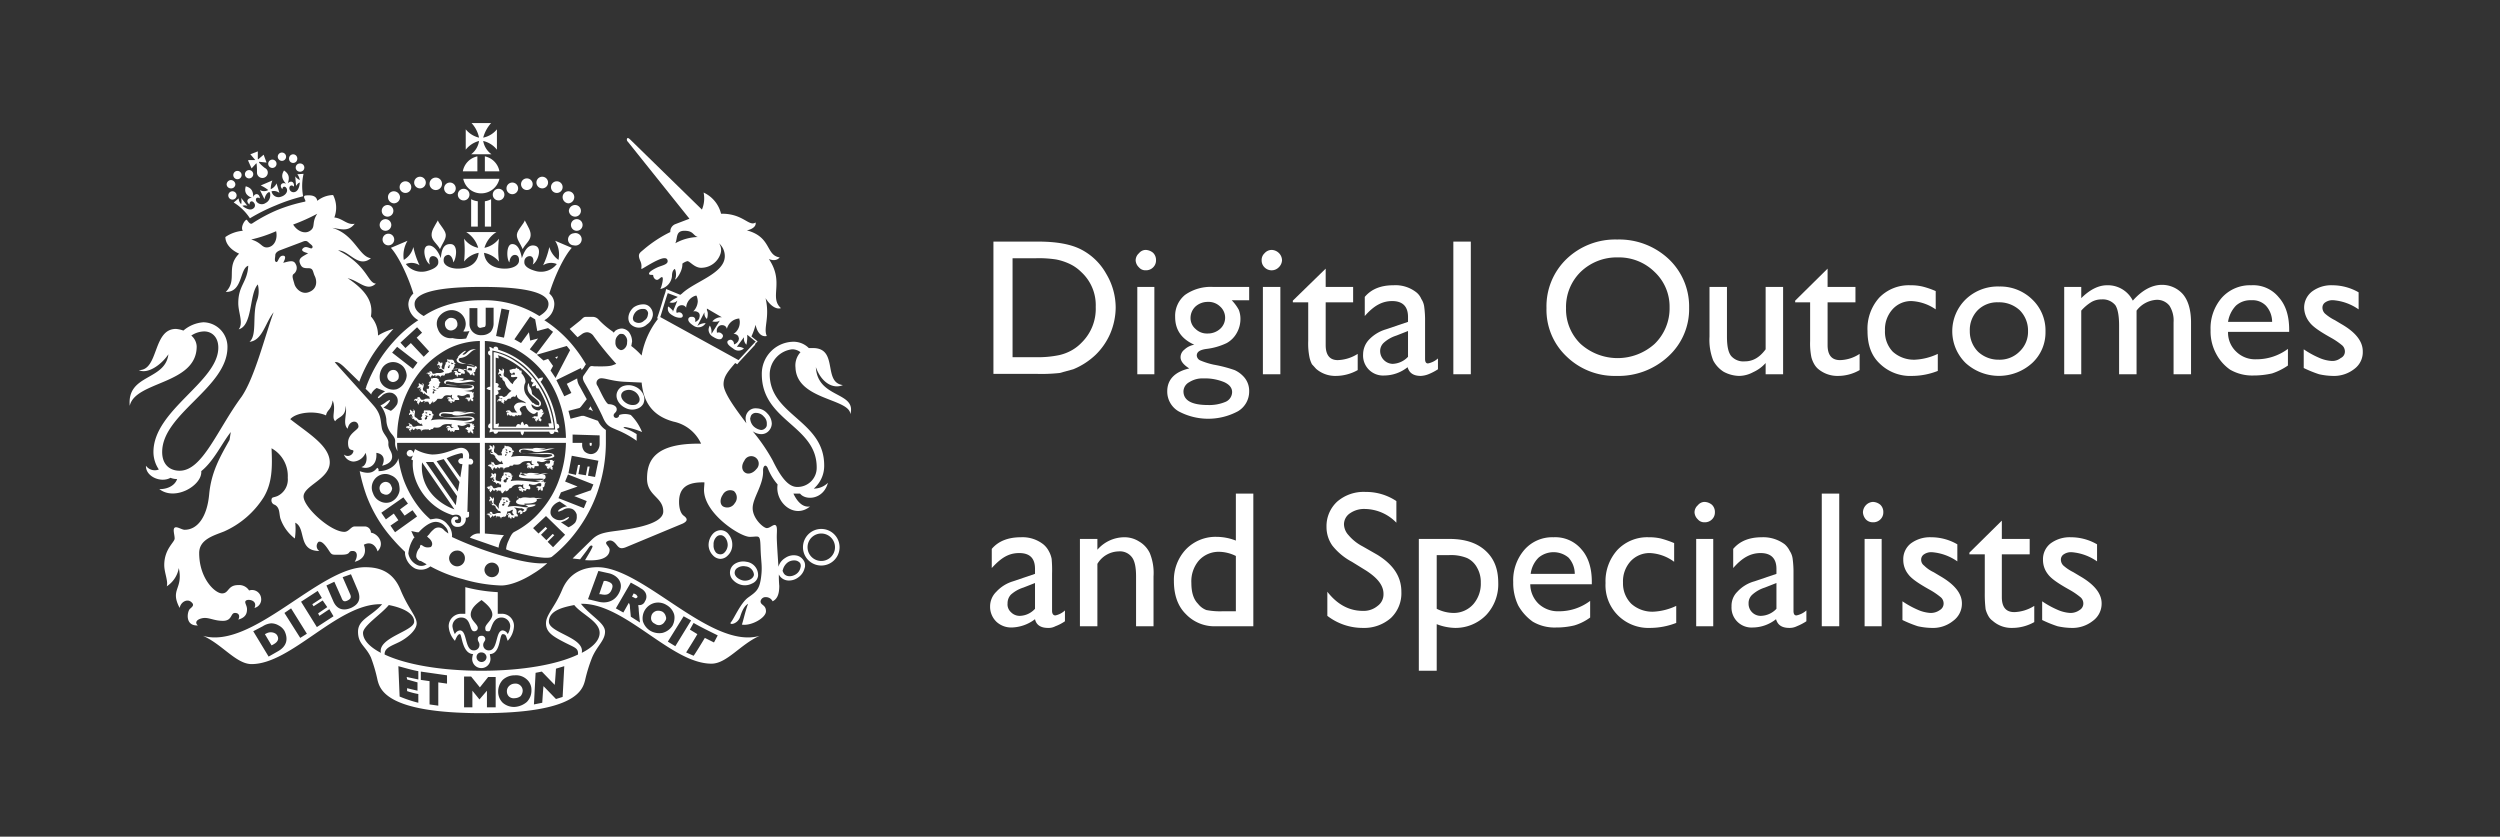
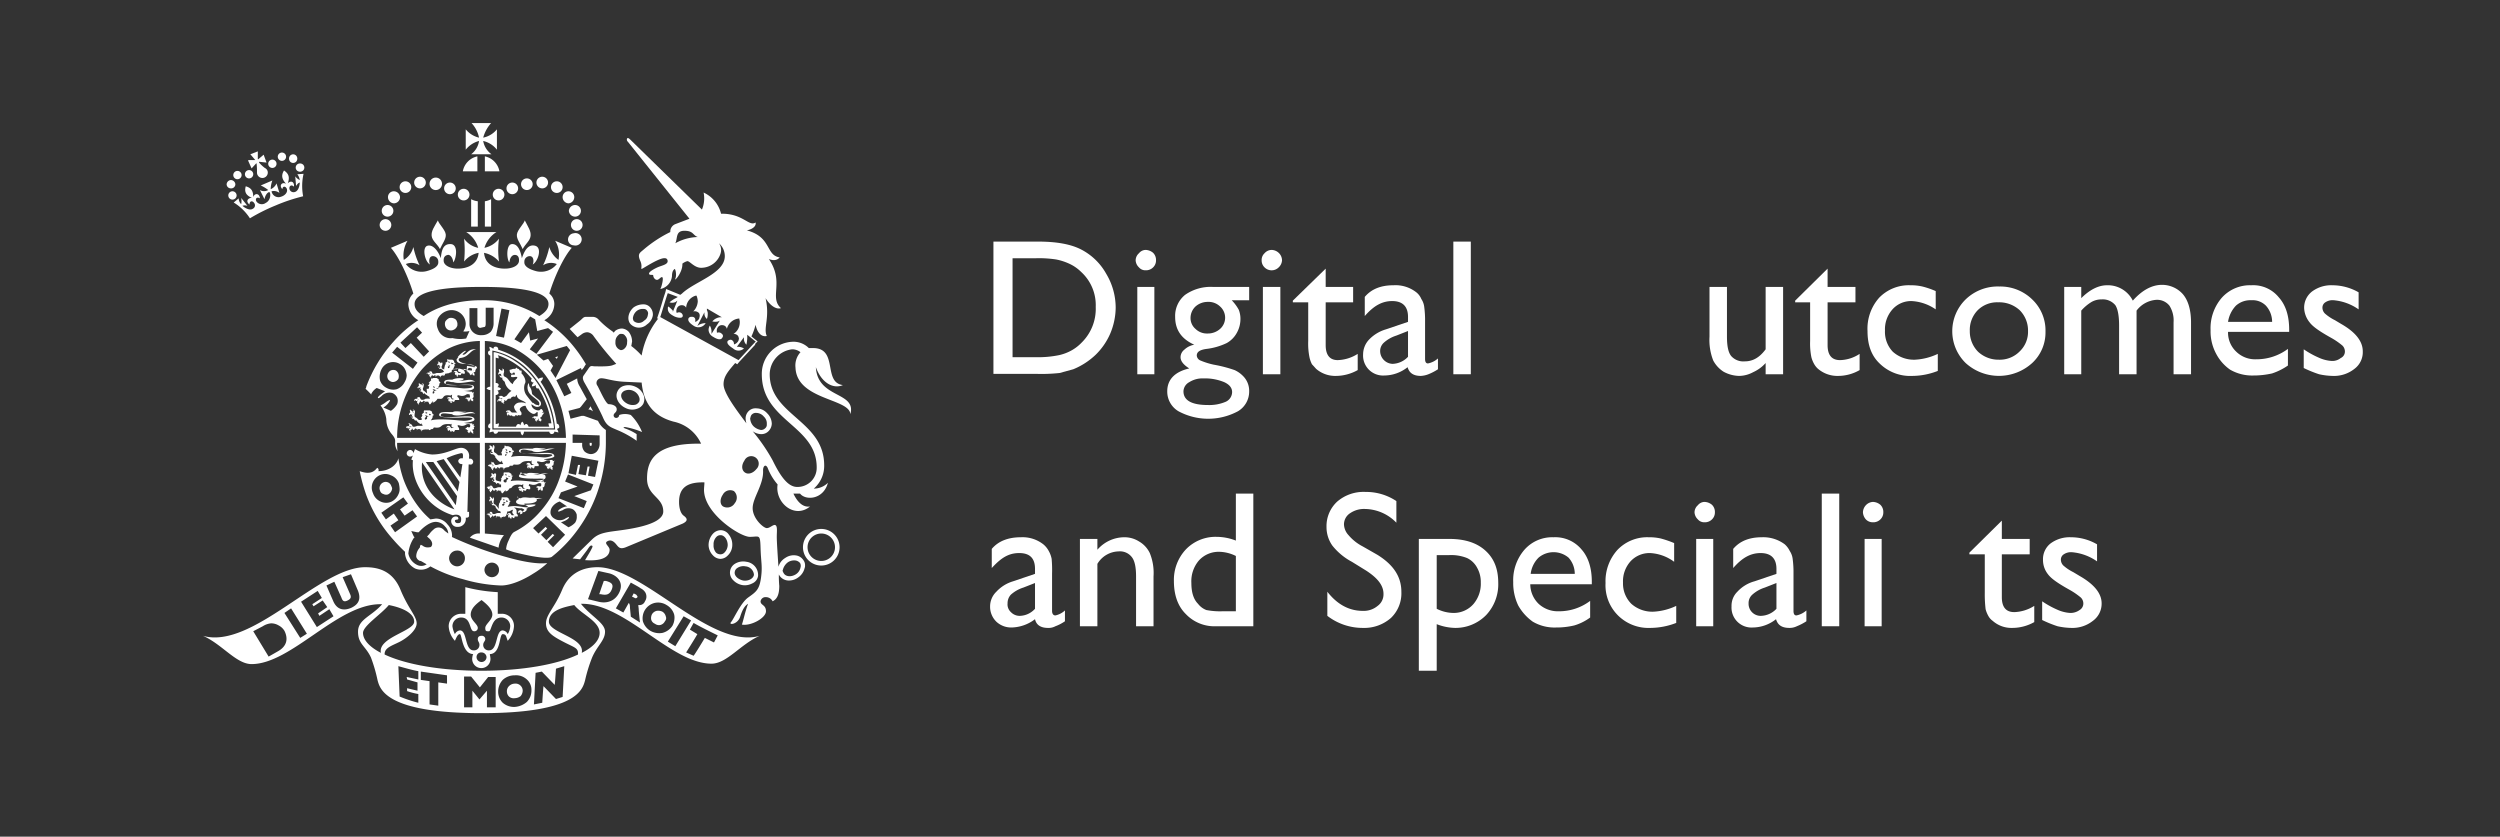
<svg xmlns="http://www.w3.org/2000/svg" id="Black" viewBox="0 0 601.2 201.2">
  <rect x="0" y="0" width="601.2" height="201.2" fill="#333333" stroke="none" />
  <defs>
    <style>.cls-1{fill:#fff;}.cls-2{fill:none;}</style>
  </defs>
  <path class="cls-1" d="M34.1,96.2Z" />
  <path class="cls-1" d="M133.9,101.9A23.5,23.5,0,0,0,130,91.8a1.9,1.9,0,0,0,.6-1,1.8,1.8,0,0,0-1.1.3l-.4-.5a18.3,18.3,0,0,0-9.3-6.5.6.6,0,0,0-.8-.7c-.2,0-.3.2-.3.4h-.2a2,2,0,0,0-.8-.4,2,2,0,0,0,.2.9h0a.5.5,0,0,0-.5.3.7.7,0,0,0,.5.9V93a1.2,1.2,0,0,0-.9.4,1.2,1.2,0,0,0,.9.4v8a.8.8,0,0,0-.5.9.5.5,0,0,0,.5.3v.2a1.9,1.9,0,0,0-.2.8l.7-.2h.3a.5.5,0,0,0,.3.5.7.7,0,0,0,.8-.5h5.4a1.2,1.2,0,0,0,.4.9,1.2,1.2,0,0,0,.4-.9h6.1a.6.6,0,0,0,.9.5.5.5,0,0,0,.3-.5h.1l.9.2c-.1-.3-.1-.5-.3-.7v-.2c.3-.1.5-.2.5-.4S134.4,101.9,133.9,101.9Zm-5.2-11a22.4,22.4,0,0,1,4.8,12.4H118.4v-19A17,17,0,0,1,128.7,90.9Z" />
  <path class="cls-1" d="M133.2,102.7A23.8,23.8,0,0,0,128.4,91a18.1,18.1,0,0,0-4.3-4,14.6,14.6,0,0,0-5.1-2.3h-.3V103h14.5Zm-5.3-11.6a.6.6,0,0,0-.2.5.7.7,0,0,0,.7.4,1.1,1.1,0,0,0-.5.9,1.7,1.7,0,0,0,1-.3.7.7,0,0,0,.2.8h.4a22.4,22.4,0,0,1,3.1,8.4h-.7a1.9,1.9,0,0,0,.2.8h-5a.9.9,0,0,0-.4-.6c-.2-.1-.4,0-.7.3a1.1,1.1,0,0,0-.4-.9,1.1,1.1,0,0,0-.4.9.6.6,0,0,0-.7-.3.9.9,0,0,0-.4.6h-4.3a1.9,1.9,0,0,0,.2-.8l-.8.2v-7a.8.8,0,0,0,.7-.4.8.8,0,0,0-.3-.7,1.2,1.2,0,0,0,.9-.4,1.2,1.2,0,0,0-.9-.4.7.7,0,0,0,.3-.7.8.8,0,0,0-.7-.3V86l.7.2a1.1,1.1,0,0,0-.2-.8A18.3,18.3,0,0,1,127.9,91.1Z" />
  <path class="cls-1" d="M130.3,99.8h0a1.7,1.7,0,0,0,.6-.6.6.6,0,0,1-.6-.1c.2-.1.5.1.2-.4s-.4-.4-.7-.1-2-.1-2-1.4h0l.6.4c.8.5,1.7.2,1.7-.5s-.6-1-1.3-1.6l-.8-.7c-.2-.5,0-1-.7-1.9a3.1,3.1,0,0,0-.2-.8,2.4,2.4,0,0,0,.4,2.7c.7.8,2.3,1.6,2.2,2.3s-.1.3-.4.3a1.4,1.4,0,0,1-1-.5h-.2a23.3,23.3,0,0,1-1.6-2,3.1,3.1,0,0,1-.3-2.6c.5-.7-.3-2.1-.8-2.5a1.4,1.4,0,0,0,0-.7H125c-.2-.3-.2-.4-.4-.4s-.3-.2-.3-.3-.3.3-.5.3h-.4l-.6.2c-.3,0-.3.1-.2.4a.4.4,0,0,0,.2.4h.1l.2.3.2-.3h0c.1-.1.5-.2.5.1s.1.3-.1.3h-.6c-.2,0-.2.2-.2.4s.2.2.5.2,1-.2,1,.1-.9.7-1.1,1.6l-.5-.4-.7-.9a1.8,1.8,0,0,0-.7-.5c-.3-.2-.3-.3-.3-.6s.2-.6.1-.8v-.3c-.1-.1-.3-.3-.5-.2l.2.2a.3.3,0,0,1-.1.2.2.2,0,0,0,0,.3h0c-.1-.2-.2-.4-.4-.4h-.1c0-.2-.2-.4-.4-.1a.1.1,0,0,1,.1.1v.2a.3.3,0,0,0,.3.3h.1c-.4-.1-.5,0-.5.2h0c-.1.1-.2.3.1.4v-.2h.6c-.2.2-.2.4.1.5s-.6.1-.5-.3a.5.5,0,0,0,.6.7v.5h.1c.1,0,.1,0,.1.1s0,.2.2.2h0l.2.3A3.1,3.1,0,0,0,123,94a3.8,3.8,0,0,0-1.1,1.1c-.3.2-.7.5-.9.3l-.3-.2h-.4l-.5.2h.3v.2c0,.1.1.2.6.2s.1,0,0,.1a.1.1,0,0,1-.2,0c-.2,0-.3-.2-.5,0a.1.1,0,0,1-.1.1h0c-.2.1-.4.5-.2.6s0-.2.2-.3h.1c.1.2.3.4.6-.1h0c0,.2-.2.5.1.6h.1c.1.2.4.3.5.2a.4.4,0,0,1-.2-.3h.1c.2-.2,0-.4,0-.5h.1c.1.1.2.3.5.1s.2-.2.2-.3a1.2,1.2,0,0,1,.8-.1c0-.2.2-.4.5-.5a.6.6,0,0,1,.6.1c0-.2.2-.4.4-.6-.1,1.4,1.8,1.3,2.2,2.1a2.9,2.9,0,0,0-1.5-.2,1.5,1.5,0,0,0-1.4,1,2.3,2.3,0,0,0,.8,1.4h-1.2c-.4,0-.5-.7-1-.5h-.1c-.2,0-.5.2-.4.4s.1-.1.3-.2h0c0,.1,0,.2.1.2h.3c0,.2-.6-.1-.5.4v.2c0,.1.1.3.4.2a.2.2,0,0,1-.2-.2h.3a.4.4,0,0,0,.6.2h.1c.1.1.2.3.4.2h.4c-.1-.2.1-.4.5-.1l.3-.2s.4.2.6,0,.1-.3.1-.5-.3-.4-.4-.8.8-1,1.4-.9a3,3,0,0,0,1.7,1.9c.7.2.9-.5,1.1-.4s.1.1.1.2v.8c-.1.1-.5,0-.7,0s-.2,0-.2.1a.4.4,0,0,0-.4.4l.3-.2h0c.1.3.4.4.5.2s.1,0,.1,0-.4.4-.2.5h.1a.3.3,0,0,0,.3.3c-.1-.1-.1-.1,0-.3h.1c.2,0,.1-.3.3-.4h.1a.4.4,0,0,0,0,.5h.2c0,.1.2.2.4.1h-.2l.2-.2c.1-.4-.3-.4-.3-.6s.4-.1.4-.5h0l.4-.4Z" />
  <path class="cls-1" d="M123.3,89.9Z" />
  <path class="cls-1" d="M113.2,110.3h-.4v-.4a1.9,1.9,0,0,0-2-2.2c-1.2,0-3.6,1.6-6.9,1.6a9.9,9.9,0,0,1-4.1-1.3l-.4,1h0a.8.8,0,0,0-.8-.8.9.9,0,0,0-.8.8.8.8,0,0,0,.8.8.9.9,0,0,0,.7-.3l-.4,1,.4.2c-.5,4.9,3.1,11.2,9.6,13.2.9-.3,2-.1,2,.9s-.3,1-.9,1a.6.6,0,0,1-.6-.5c0-.5.7-.2.8-.5s-.1-.6-.6-.6a1.1,1.1,0,0,0-1.1,1.1,1.4,1.4,0,0,0,1.5,1.4,1.9,1.9,0,0,0,2-2.2c.3,0,.7,0,.8-.4v-1h-.4l.3-11.4h.3c.4.1.7-.1.8-.6A.8.8,0,0,0,113.2,110.3Zm-11.7.9,7.8,11.3C105.1,121,100.9,117.1,101.5,111.2Zm8.1,10.3-7.2-10.4h1.8l5.7,8.2C109.8,120.1,109.7,120.9,109.6,121.5ZM105,110.9l1.7-.5,3.8,5.5c-.1.7-.3,1.5-.4,2.3Zm6.3-.7H111a.8.8,0,0,0-.8.6.8.8,0,0,0,.7.8h.3l-.5,3.2-3.3-4.6a15.6,15.6,0,0,1,3.4-1.2C111.3,108.9,111.4,109.1,111.3,110.2Z" />
  <path class="cls-1" d="M112.3,89.3c1.6,0,2.4-.5,2.4-1s-4.4-.7-4.4-1.8a.5.5,0,0,1,.3-.4h0c2.2-.2,2.3-1.8,3.9-2.1-1.9-.2-2.2,1.2-3,1.3s.6-.7.5-.9-1.2.6-1.7,1.2-.1.2-.1.3-.4.4-.4.6c0,1.7,4.4.5,4.4,1.8s-.7.7-2,.7-1.5-.7-3.2-.2c0-.3.5-.9.3-1.1s.3-.2.3-.4h-.3a.4.4,0,0,0-.1-.3v-.2l-.4-.3h-.9l-.3-.2c0,.2-.1.3,0,.5s-.4.4-.5.4a.3.3,0,0,1,.1.2c-.1.2-.1.5-.3.5h.1a5.8,5.8,0,0,0-.2,1h0a.5.5,0,0,0-.4-.2c-.2-.2-.2-.3-.2-.6a1.4,1.4,0,0,0,.2-.6v-.2c0-.1-.2-.2-.3-.2a.3.3,0,0,1,.1.2h-.2c0,.1-.1.2,0,.2h0c-.1-.2-.1-.4-.3-.4h-.1c.1-.1-.1-.2-.4-.1h.2v.2c0,.1.1.2.3.2h0c-.3-.1-.4,0-.5.2h0a.2.2,0,0,0,0,.3c.1,0,.1-.1.1-.2h.1a.1.1,0,0,0,.1.1h.3c-.2.1-.2.3.1.4h0c-.1.4-.6.3-.5,0s.1.7.5.5h.3c0,.1,0,.2.1.2h.1c.1,0,.2.3.4.5a2.6,2.6,0,0,1-1,.3h-.8c-.2.1-.8.3-1,.1s0-.2-.1-.3l-.2-.2h-.6c.1,0,.2,0,.2.1h0c-.1.1,0,.2.4.4h-.2c-.2-.1-.2-.3-.4-.2h-.2c-.1,0-.4.2-.3.4a.2.2,0,0,1,.2-.2h.1c0,.2.1.4.5.1h0c-.1.2-.3.4-.1.5h0c0,.2.3.4.4.4s-.2-.2-.1-.3h.1c.2-.1.1-.3.2-.4h0c.1.1.1.3.3.3s.4-.2.4-.3h0v.2h.2a.8.8,0,0,1-.1.4c.1-.1.3-.2.3-.4h.6c0,.1,0,.2.1.2a.1.1,0,0,1,.1-.1,1,1,0,0,0,.1.4c.1-.6.4-.4.7-.6s.1,0,.1,0l-.2.2c.2,0,.5-.1.5-.4l.2-.2c.1.1.4,0,.4-.1s.1.2,0,.2.8-.4,1-.4-.5-.8,1.2-.7l.5-.2c-.2.3-.2.8.1.8l.4.2c.1,0,0,.1,0,.1h-.3c-.4.2-.5-.6-.9-.5h-.1a.4.4,0,0,0-.4.4l.3-.2h0c0,.1,0,.2.2.2h.2c0,.1-.5-.1-.4.3h0c0,.2.1.3.4.2h0v.2a.2.2,0,0,0,.4.1s-.2,0-.2-.1h.1c.1-.1.1-.1.1-.2h.2a.2.2,0,0,0,.3.1c.3-.1.1-.3.3-.4h.2a.6.6,0,0,0,.6,0,1.1,1.1,0,0,0-.2-.7c-.2,0,0-.2-.1-.4l.8.2c.6,0,0-.1.3-.3a.6.6,0,0,1,.7,0c.1,0,.2,0,.2.1s0,.4-.1.5h-.7a.5.5,0,0,0-.3.3h.3a.2.2,0,0,0,.4.1h0c-.1.1-.3.3-.1.4a.1.1,0,0,0,.1.1l.2.3a.2.2,0,0,1,0-.3h.1c.1,0,.1-.3.2-.3s.1-.1.1,0a.3.3,0,0,0,0,.4h.1c.1.1.2.2.4.1H114a.3.3,0,0,0,.1-.2c.1-.3-.2-.3-.2-.5s.4,0,.4-.3a.2.2,0,0,0-.2-.2h0c.1,0,.2.1.3-.1s-.2-.2-.2-.3h0c0-.1.1-.2.1-.4s-.4.2-.4,0,0-.1-.3-.1a12.3,12.3,0,0,0-1.3-.2C112.2,89.3,112.2,89.3,112.3,89.3Zm-4.1-2.2c-.1.1-.2.2-.3.1s0-.2-.1-.4Zm.3.8c-.1,0-.1-.2-.1-.2s-.1.1-.1.2-.2-.1-.2,0v.2c.1.1,0,.1,0,.2s-.2.3-.3.2-.1-.3-.1-.4h.3c.1-.1,0-.2-.1-.2v-.2h0l.4.2a.1.1,0,0,1,.1.1Zm.2-.3c-.1,0-.2-.2-.2-.4l.6.2Z" />
  <path class="cls-1" d="M102.7,94.6,102,94c-.3-.1-.3-.3-.3-.6a1.9,1.9,0,0,0,.2-.7v-.2c0-.2-.2-.3-.4-.3s.2.1.2.3h-.1a.2.2,0,0,0,0,.3h-.1c0-.2-.1-.4-.3-.4H101c0-.2-.2-.3-.4-.1h.2a.3.3,0,0,0-.1.2.3.3,0,0,0,.3.3h.1c-.4-.1-.5,0-.5.2h0a.2.2,0,0,0,0,.4c0-.1,0-.2.1-.2h.1c.1.1.1.1.2,0h.2c-.2.2-.2.4.1.5h0c0,.4-.5.3-.5-.1s.2.8.6.6h.1c0,.1,0,.1.1.2h.1c0,.1,0,.3.2.3s0-.2.1-.2a1.7,1.7,0,0,0,.6.5c.2.1.4.4.6.3a2,2,0,0,0,.2.6,4,4,0,0,0-1.1,0c-.2.2-.9.4-1.1.1l-.2-.3a.2.2,0,0,0-.2-.2h-.4v.2c-.1.1-.1.2.4.4h-.2c-.2-.1-.2-.3-.4-.2H100c-.2,0-.5.3-.4.5s.1-.2.3-.2h0c.1.2.1.4.6.1h0c-.1.2-.4.4-.1.6h0c0,.2.3.4.4.4a1,1,0,0,1-.1-.4h.1c.2-.1.1-.4.3-.5h0a.3.3,0,0,0,.3.3.4.4,0,0,0,.4-.4h0c.1.1.2.2.1.3l.2-.2c.1.1.1.3-.1.5s.4-.2.4-.5v.2h.6v.2h.1c.1,0,0,.2.2.4s.4-.4.8-.7h.1l-.2.3c.4.1,1.1-.6,1.2-.9h.5c1.3.2.4-1.1,2.5-.8.1.1.4-.1.5-.2s-.2.9.1.9l.5.2H109c-.5.3-.5-.7-.9-.5h-.2a.4.4,0,0,0-.4.4l.3-.2h0c0,.1,0,.2.2.2h.2c0,.2-.5-.1-.4.4h.1c-.1.2.1.3.3.2h.1v.2c-.1.1.2.3.5.2l-.3-.2h.1v-.2h.2c.1.1.2.2.4.1s.1-.4.3-.4h.9c.1-.1,0-.5-.3-.7s.1-.3-.1-.5l.9.2a1.7,1.7,0,0,0,1.2-.3.7.7,0,0,1,.8,0c.1,0,.2,0,.1.1s.1.4,0,.6h-.8a.4.4,0,0,0-.3.4c0-.1.2-.2.3-.2h0a.2.2,0,0,0,.4.1h.1c-.1.1-.4.3-.2.4h.1a.3.3,0,0,0,.3.3c-.1-.1-.1-.1,0-.3h.1c.1,0,.1-.3.2-.4h.1c-.1.2-.1.4,0,.4s.1.1.2.1.2.2.4.1h-.2a.3.3,0,0,1,.1-.2c.1-.4-.2-.4-.2-.5s.3-.1.3-.5a.3.3,0,0,0-.1-.2h.2c-.2,0-.1-.2-.2-.4h0a.5.5,0,0,0,.2-.4c-.1.1-.4.2-.5,0s0-.2-.2-.1l-1.7-.2c1,0,2.4-.2,2.4-.8s-.5-.7-1.9-.7-4.9.5-4.9-.3.7-.4,1.5-.3h.3c1.9.6,4.2-.4,5.3-.1-1.4-1-2.5,0-3.9-.3.8,0,1.1-.2,1.1-.4s-1.9-.3-2.7.2h-.1c-1,0-1.9,0-1.9.7s4,.6,5.2.6,1.6.1,1.6.4-1.3.4-2,.4-4.3-.6-6.3-.2c.2-.3.5-.7.3-.9a.5.5,0,0,0,.3-.4l-.3-.2a.3.3,0,0,0-.1-.2v-.3l-.5-.3h-.7c-.1,0-.2,0-.2.1h-.4a.5.5,0,0,0,0,.5c-.2,0-.4.5-.6.4s.2.2.2.2-.2.6-.4.6.2.2.3.2-.1.4-.1.6h-.5Zm2.3-1.3.6.2h-.4C105,93.6,105,93.4,105,93.3Zm-.4-.2a.2.2,0,0,1-.3.1c-.2-.1,0-.2-.2-.4Zm-.5,1.2v-.2h.2c.1-.1,0-.2-.1-.3s.1,0,.1-.1h-.2c-.1-.1,0-.1.1-.1h.1l.5.2h.1c0,.1,0,.2-.1.2s0-.2-.1-.2-.1.1,0,.2h-.3v.2a.2.2,0,0,1,0,.3.2.2,0,0,1-.3.1C104,94.6,104,94.4,104.1,94.3Zm1.2,2.6h0Z" />
  <path class="cls-1" d="M103.6,103.2h.2c.5,0,.4-.4.6-.4,2.4.3,1-1,3.9-.8.1.1.2,0,.3-.1s-.2.7.1.8l.5.2h-.4c-.4.3-.5-.6-.9-.5h-.2c-.2,0-.4.3-.4.5l.3-.2h0c0,.1.1.1.2.1h.3c0,.2-.6-.1-.5.4a.3.3,0,0,0,.1.2c-.1.1.1.3.3.2a.3.3,0,0,1-.1-.2h.3a.1.1,0,0,0-.1.1h.1c-.1.2.2.4.5.2s-.3,0-.3-.1h.4c.1.2.2.3.4.2s.1-.4.3-.4h.9a.7.7,0,0,0-.2-.7c-.2-.1,0-.3-.2-.5l.9.2a1.7,1.7,0,0,0,1.2-.3,1.2,1.2,0,0,1,.8-.1l.2.2c-.1.4,0,.4-.1.5s-.3.1-.5,0-.2.1-.2.1-.4.2-.4.4h.3a.3.3,0,0,0,.5.2h0c-.1.1-.4.4-.2.5h.1a.3.3,0,0,0,.3.3c-.1,0-.1-.1,0-.2h.1c.1,0,.1-.3.2-.4h.1c-.1.1-.1.4,0,.4h.2c0,.2.2.3.4.2l-.2-.2h.1c.1-.4-.2-.4-.2-.6s.4,0,.4-.4a.2.2,0,0,0-.2-.2h0c.1,0,.2,0,.3-.2s-.2-.2-.3-.3h.1a1,1,0,0,0,.1-.4c-.1.2-.4.3-.4.1s-.1-.2-.3-.2a5.3,5.3,0,0,1-1.7-.1c.9-.1,2.5-.3,2.5-.8s-.5-.8-2-.8-6.1.6-6.1-.2,1.5-.4,2.7-.3l.3.2c1.9.5,3.9-.8,5.3-.3-1.1-1-2.5.1-3.9-.2a3.1,3.1,0,0,0,1.8-.4c-.7.4-2.6-.3-3.3.2h-.2c-1.4,0-3.1-.2-3.1.7s5.2.6,6.4.6,1.6.1,1.6.3-1.3.5-2,.5-6-.7-8-.1c.2-.3.6-.8.4-1.1a.3.3,0,0,0,.3-.3l-.3-.2c0-.1-.1-.2-.1-.3v-.2l-.5-.3H102a.4.4,0,0,0,0,.5c-.2,0-.4.4-.6.4l.2.2c-.1.2-.2.6-.4.6l.2.2v.4h-.6c-.2,0-.4-.4-.8-.6s-.3-.4-.3-.7.1-.4.1-.7a.3.3,0,0,0-.1-.2c0-.2-.2-.3-.4-.3s.2.1.2.3h-.1a.2.2,0,0,0,0,.3h0v.2h-.1c0-.2-.1-.5-.3-.5h-.1a.2.2,0,0,0-.4-.1h.2a.3.3,0,0,0-.1.2c0,.2.1.3.4.3h0c-.3-.1-.5,0-.5.2h0a.2.2,0,0,0,.1.4s0-.2.1-.2h0a.1.1,0,0,1,.1.1h.4c-.2.2-.2.5.1.5h0c0,.4-.5.3-.5-.1s.2.8.6.6h.1a.3.3,0,0,0,.1.2h.1c0,.1.1.3.2.3s0-.2.1-.2.4.6,1,.9.3,0,.3-.1h.1c.1.3.3.6.2.6h-1.2c-.3.1-1,.4-1.2.1s0-.2-.1-.3l-.3-.2h-.1a.3.3,0,0,0-.5-.1l.3.2a.1.1,0,0,0-.1.1c-.1.1,0,.3.4.4s.1.1,0,.1h-.2c-.2-.2-.2-.4-.4-.2h-.2c-.2,0-.5.2-.3.5a.2.2,0,0,1,.2-.2h0c.1.2.2.4.6.1h.1c-.1.2-.4.4-.2.5h.1c-.1.2.2.4.4.4a.5.5,0,0,1-.2-.4h.1c.3,0,.2-.3.3-.4h0c.1.1.1.4.4.4a.5.5,0,0,0,.3-.4h0a.2.2,0,0,1,.2.2.1.1,0,0,0,.1-.1.2.2,0,0,1-.1.4.6.6,0,0,0,.5-.4.1.1,0,0,0,.1.1h.5a.4.4,0,0,0,.1.3s0-.2.1-.2a1.3,1.3,0,0,0,.1.5c.1-.7.8-.4,1.3-.6h0l-.2.2.5-.2C103.2,103.6,103.6,103.4,103.6,103.2Zm-.8-3.9c-.1.1-.2.2-.4.1s.1-.2-.1-.4Zm.3.9s0-.2-.1-.2-.1.1,0,.2-.3-.1-.3,0,0,.2,0,.3,0,.1,0,.2l-.3.2a.2.2,0,0,1-.1-.4v-.2h.2c0-.1-.1-.2-.2-.3s.2,0,.1-.1a.1.1,0,0,1-.2,0h.1c.1-.1.1,0,.2,0l.5.2h0C103.1,100.1,103.2,100.2,103.1,100.2Zm.3-.3c-.2-.1-.3-.3-.2-.4l.5.2Z" />
  <path class="cls-1" d="M133.1,111.2a.1.1,0,0,1,.1-.1.6.6,0,0,0,.1-.4c-.1.2-.4.3-.4.1s0-.2-.3-.2a5.3,5.3,0,0,1-1.7-.1c-.1,0-.1-.1,0-.1s2.4-.2,2.4-.7-.5-.8-2-.8-6.1.6-6.1-.3,1.6-.3,2.7-.2l.4.2c1.9.5,4.1-.9,5.2-.6-1.5-.5-2.4.4-3.9.1a2.9,2.9,0,0,0,1.8-.4c-.7.4-2.5-.3-3.3.2H128c-1.5,0-3.2-.2-3.2.6s5.2.7,6.5.7,1.5.1,1.5.3-1.2.5-1.9.5-6.1-.7-8-.1c.1-.3.6-.8.3-1.1a.4.4,0,0,0,.4-.3.4.4,0,0,0-.4-.2c.1-.1,0-.2-.1-.3v-.2l-.4-.3-.5-.2h-.5l-.3-.2a1.3,1.3,0,0,0-.1.6c-.2,0-.4.4-.5.4v.2c-.1.2-.2.6-.3.6l.2.2v.4h-.8c-.2,0-.4-.4-.8-.6s-.3-.4-.3-.7.2-.5.1-.7v-.2a.5.5,0,0,0-.4-.3c0,.1.1.1.1.3h-.1c0,.1-.1.2,0,.3h0v.2h0c-.1-.2-.2-.5-.3-.5h-.1c0-.1-.2-.3-.5-.1h.2c0,.1,0,.2-.1.2s.2.3.4.3h.1c-.4-.1-.5,0-.5.2h0a.2.2,0,0,0,0,.4s0-.2.1-.2h.4c.1,0,.1,0,.1.1h0c-.2.2-.2.5.1.5h.1c0,.4-.6.3-.6-.1a.5.5,0,0,0,.7.6h0a.2.2,0,0,0,.2.2h.1c0,.1,0,.3.2.3V110c.1,0,.4.6,1,1s.2-.2.4-.2,0,.2.2.2h.1c-.1.3.3.6.2.6h-.8c-.3.1-1,.4-1.2.1l-.2-.3c0-.2-.1-.2-.2-.2h-.1c-.2-.1-.4-.2-.5-.1l.3.2a.1.1,0,0,0-.1.1c-.1.1,0,.3.4.4s.1.1,0,.1h-.2c-.2-.2-.2-.4-.4-.2h-.2c-.2,0-.5.2-.4.4h.3c.1.2.2.4.6.1s.1,0,0,0-.4.4-.1.5h.1c-.1.2.2.4.3.4s-.1-.2-.1-.4h.1c.2,0,.1-.3.3-.4h0a.4.4,0,0,0,.4.4.5.5,0,0,0,.3-.4h0c.1,0,.2.1.1.3s.2-.1.2-.2a.2.2,0,0,1-.1.4.6.6,0,0,0,.5-.4h.6v.3a.2.2,0,0,1,.2-.2.5.5,0,0,0,.1.5c.1-.7.4-.4.8-.7h.1c-.1.1-.1.2-.2.2s.7-.2.7-.5h.5c.4,0,.3-.3.5-.3,2.4.3,1-1,3.9-.8.2.1.2-.1.3-.2s-.1.8.2.9l.5.2H128c-.4.3-.4-.6-.9-.5H127c-.2,0-.5.3-.4.4h.3c0,.1,0,.1.2.1h.2c0,.2-.6-.1-.5.4v.2c0,.1.1.3.4.2a.2.2,0,0,1-.2-.2h.3a.3.3,0,0,0,.5.2c-.1,0-.2,0-.2-.1h.1a.1.1,0,0,1,.1-.1h.2c0,.2.2.3.4.2s0-.4.3-.5h.8c.1-.1.1-.6-.2-.7s0-.3-.1-.5l.9.2a1.7,1.7,0,0,0,1.2-.3,1.3,1.3,0,0,1,.8-.1.2.2,0,0,1,.2.2c-.1.3,0,.4-.1.5s-.4.1-.6.1a.1.1,0,0,0-.2,0c-.2.1-.4.2-.4.4h.3c0,.3.3.4.4.2h.1c-.2.1-.4.4-.2.5h.1c0,.2.1.3.2.3a.1.1,0,0,1,0-.2h.1c.2,0,.2-.3.3-.4h.1c-.1.1-.2.4,0,.4h.1c0,.2.2.3.4.2s-.1-.1-.2-.2h.2c.1-.4-.2-.4-.2-.6s.4,0,.4-.4,0-.2-.1-.2h0c.1,0,.2,0,.2-.2S133.2,111.3,133.1,111.2Zm-10.7-2.8.6.2c-.3.1-.2.2-.4.2S122.4,108.6,122.4,108.4Zm-.4-.2c0,.2-.2.3-.3.1s0-.1-.2-.4Zm-.5,1.2a.3.3,0,0,1,.1-.2c.1,0,.2,0,.2-.1s0-.1-.1-.2a.1.1,0,0,0,.1-.1h-.2v-.2h.1l.5.3h-.1c-.1,0-.1,0,0,.1h-.3v.4c0,.1-.2.3-.3.2A.2.2,0,0,1,121.5,109.4Z" />
  <path class="cls-1" d="M126.5,114.3l.4.2c1.8.5,3.9-.8,5-.5-1.4-.5-2.3.4-3.7.1a2.7,2.7,0,0,0,1.7-.4c-.6.4-2.4-.3-3.2.2h-.1c-.7-.1-1.8-.1-1.8.6s3.8.6,5,.6,1,.1,1,.3-1.3.5-2,.5-4.1-.6-6-.2c.1-.3.5-.7.3-.9s.3-.2.3-.4H123c.1-.1,0-.2,0-.3s-.1-.2-.1-.2l-.5-.3h-1.2c-.1.1-.1.2-.1.5s-.3.4-.5.4h.2c-.1.3-.2.6-.4.6l.2.2a.7.7,0,0,0-.1.5h-.2l-.8-.2c-.3-.1-.3-.3-.3-.6s.1-.4.1-.7V114c-.1-.1-.3-.3-.4-.2v.2h-.1c0,.1-.1.2,0,.3h.1v.2h0c-.1-.2-.1-.5-.3-.5h-.1c0-.2-.2-.3-.4-.1h.1v.2a.3.3,0,0,0,.3.3h.1c-.3-.1-.5,0-.5.2h0a.2.2,0,0,0,.1.4c0-.1,0-.2.1-.2h.1c0,.1.1.1.2,0h.1c.1.1.1.1,0,.1s-.1.4.2.5h0c0,.4-.6.4-.5,0s.2.8.6.5h0c.1.1.1.2.2.2h.1c0,.1,0,.3.2.3v-.2c.1,0,.1-.1.6.1v.2h.4v.7a2.1,2.1,0,0,0-.8,0c-.3.1-.9.4-1.1.1l-.2-.3a.2.2,0,0,0-.2-.2h-.4c0,.1,0,.3.4.4h-.2c-.2-.2-.2-.3-.4-.2h-.2c-.1,0-.4.2-.3.4l.2-.2v.2c0,.2.1.4.5.1h.1c-.1.2-.4.3-.2.5h.1c-.1.2.2.4.3.4v-.3h.1c.2-.1.1-.4.3-.4h0a.3.3,0,0,0,.3.3c.3,0,.4-.2.3-.3h.1a.4.4,0,0,1,.1.3l.2-.2a1.1,1.1,0,0,1-.1.5,1.1,1.1,0,0,0,.4-.5c0,.1,0,.1.1.2h.5v.2h.1c.1,0,0,.2.2.4s.5-.5.9-.7h.1l-.2.2c.4.2.9-.3,1-.7h.1c0,.1,0,.2-.1.2s.4-.3.5-.3.3-1,2.3-.7c.2.1.4-.1.5-.2s-.1.8.1.9l.5.2h-.4c-.4.3-.4-.6-.9-.5h-.1a.4.4,0,0,0-.4.4h.7c0,.2-.6-.1-.5.4h.1c0,.2.1.3.4.2s-.2-.1-.1-.1h.2v.2a.4.4,0,0,0,.5.2l-.3-.2h.2v-.2h.3c0,.1.1.2.3.1s.1-.3.3-.4h.2c.2.1.6.1.6,0s.1-.6-.2-.7,0-.3-.1-.5l.9.2a1.9,1.9,0,0,0,1.2-.3c.4-.2.8-.1.8,0s.2,0,.1.1,0,.4-.1.5-.4.1-.6,0h-.2c-.2.1-.4.2-.4.4l.3-.2h0c-.1.3.2.3.4.2h0c-.2.1-.4.3-.3.4a.1.1,0,0,1,.1.1c0,.1,0,.3.2.3a.2.2,0,0,1,0-.3h.2c.1,0,.1-.3.3-.4h0c-.1.2-.2.4,0,.5h.1c0,.1.1.2.3.1h-.1a.3.3,0,0,0,.1-.2c.2-.3,0-.3,0-.5s.3,0,.4-.4,0-.2-.1-.2h.3c-.2,0-.1-.2-.1-.4h0a.5.5,0,0,0,.2-.4c-.1.1-.4.2-.4,0s.1-.2-.2-.1l-1.9-.2h0c.8-.1,2.5-.1,2.5-.8s-.2-.7-1.5-.6-4.6.5-4.6-.3S126.1,114.3,126.5,114.3Zm-4.2.1.5.2h-.3C122.3,114.7,122.2,114.5,122.3,114.4Zm-.4-.2a.2.2,0,0,1-.3.1c-.1-.1,0-.2-.2-.4Zm-.5,1.1h.1l.2-.2c.1-.1,0-.1-.1-.2h.1a.1.1,0,0,0-.2,0c0-.1,0-.1.1-.1h.1l.5.2s.1,0,0,.1.1.1,0,.1h-.1c-.1,0-.1.1,0,.2h-.3c0,.1,0,.1.1.2a.3.3,0,0,1-.1.2c0,.1-.1.3-.3.2A.2.2,0,0,1,121.4,115.3Z" />
  <path class="cls-1" d="M125.1,120.2l.4.2c1.8.5,3.9-.8,5-.5-1.4-.5-2.4.4-3.7.1a2.7,2.7,0,0,0,1.7-.4c-.7.4-2.4-.3-3.2.2a.1.1,0,0,0-.1.1c-.6.1-1.1.4-1.1.8s.7.7,2,.7,2.7-.2,2.7,0-.9.6-2.1.6-2.6-.6-4.6-.1h0c.1-.4.6-.9.4-1.1l.3-.3-.4-.2a.1.1,0,0,0,0-.2c-.1,0-.1-.2-.1-.3l-.4-.2h-1.2c-.1.1-.1.2-.1.4s-.3.5-.4.4a.3.3,0,0,0,.1.2c-.1.2-.2.5-.3.5v.2a2.1,2.1,0,0,0,0,1.1c-.3-.3-.7-1-1-1.1s-.3-.3-.3-.6.1-.4.1-.6v-.2a.3.3,0,0,0-.3-.3c0,.1.1.1.1.3h-.1c0,.1-.1.1,0,.2h0c-.1-.2-.2-.4-.3-.4h-.1a.2.2,0,0,0-.4-.1h.2c-.1,0-.1.2-.1.2s.1.2.3.2h.1a.4.4,0,0,0-.5.2h0c-.1.1-.1.2.1.4s0-.2.1-.2h.1c0,.1.1,0,.2,0h.1c.1,0,0,.1,0,.1s-.1.4.1.4a.1.1,0,0,1,.1.1c0,.4-.5.3-.5-.1s.2.8.6.6h.2l.2.2c0-.1,0-.1.1-.1a1.2,1.2,0,0,0,.5.9.6.6,0,0,0,.7.4c0,.2.2.5.1.5a2.6,2.6,0,0,0-.9,0l-.5.2h-.5a.4.4,0,0,1-.1-.3l-.2-.2h-.4v.2c-.1,0,0,.2.3.3s.1,0,.1.1h-.3c-.1-.1-.1-.3-.3-.2h-.2c-.2,0-.4.2-.3.4a.2.2,0,0,1,.2-.2h.1c0,.2.1.4.5.1h0c-.1.1-.4.3-.1.4h0a.4.4,0,0,0,.4.4.2.2,0,0,1-.1-.3h.1c.2-.1.1-.3.2-.4h0c.1.1.1.4.3.3s.4-.2.3-.3h.1a.3.3,0,0,1,.1.2h.2c0,.1,0,.2-.2.4s.4-.2.4-.4a.1.1,0,0,1,.1.1h.5c0,.1,0,.2.1.2h.1a1,1,0,0,0,.1.4c0-.6.4-.4.7-.6h.1c-.1.1-.1.2-.2.2s.6-.2.6-.4a3.9,3.9,0,0,0,.3-1h.2c.5,0,.7-.4,1.2-.4a1.2,1.2,0,0,0-.2.7,1.6,1.6,0,0,0,.5.6h-.4c-.4.2-.4-.6-.8-.5h-.1c-.2,0-.5.2-.4.4s.1-.1.3-.2h0c0,.1,0,.2.1.2h.2c0,.1-.5-.1-.4.3v.2c0,.1.1.2.3.2s-.1-.1-.1-.2h.2v.2a.3.3,0,0,0,.5.1h-.1v-.2h.3c0,.1.1.2.3.2s0-.4.3-.4h.6c.1-.1,0-.5-.2-.6s.2-1-.5-1.4,1.4.2,1.5,0a1.5,1.5,0,0,1,.7.3c.1.1.1.2,0,.2s-.2.3-.4.3h0l-.3-.3h-.2c-.1,0-.4.1-.4.2h.3c-.1,0-.4-.1-.4.1h.1c-.1.1-.2.3-.1.4l.2-.2h.1c.1.1.2-.1.4-.1h0c-.2.1-.3.2-.2.4h0c0,.1,0,.2.2.3a.1.1,0,0,1,0-.2h.1c.4-.2.2-.4.3-.5s.2.2.5,0,.1-.2,0-.3h0c.1.1.1.2.3.1s0-.2.1-.3h.3c-.1,0-.5-.2-.2-.3s.3-.3.2-.5-.8-.3-.8-.7h.5c1.6,0,2.6-.4,2.5-.9s-.4-.6-1.5-.5-3.2.3-3.2-.2S124.8,120.3,125.1,120.2Zm-3.7,0c-.1.1-.2.2-.3.1s0-.2-.2-.4Zm.3.8c-.1,0-.1-.1-.2-.2v.2h-.2c-.1.1-.1.1,0,.2v.2c-.1.1-.2.3-.3.2a.2.2,0,0,1-.1-.4h.3l-.2-.2c.1-.1.2-.1.1-.2s-.1.1-.1,0,0,0,0-.1h.2l.4.2h.1Zm.2-.3c-.2,0-.2-.2-.2-.4l.5.2C122,120.6,122.1,120.7,121.9,120.7Z" />
-   <path class="cls-1" d="M91.8,102.8c-.3-1.6-.1-3.1-1.9-5.2s-7.6-8.4-9.4-10.5c.5-.1,1,0,2.2,1.1l3.7,3.6a33.5,33.5,0,0,1,6.7-11l1.5-1.7a13.4,13.4,0,0,0-3.7,1.6,6.7,6.7,0,0,0-1.7-4.6c.4-2.5,0-5.5-5.6-9.2,2.9.7,4.6,3.3,6.8,1.3-2-.1-2-4.4-9.1-8,2.7,0,4.8,4.4,7.9,1.9-2.9-.4-3.9-5.7-9.3-7.3,1.9.2,3.8,1.1,5.4-1-1.8.4-2.9-1.3-4.9-1.5a6.6,6.6,0,0,0-.3-5.4,6.3,6.3,0,0,0-3.8,1.4c-.2-1.3-1.5-1.4-2.7-1.3s.3,1.4-.3,1.5a38.5,38.5,0,0,0-6.6,2,37.4,37.4,0,0,0-6,3.2c-.5.4-1-.4-1.3-.8s-1.7,1.7-1,2.6A8.6,8.6,0,0,0,54.2,57c0,1.6,1.3,3.1,3.3,4-3.3,3.3-.3,6.3-3.2,9.2,4.1.1,3.3-5.6,5.4-6.3-.2,4-2.4,4.7-2.4,9,0,2.3,1.3,4.8.1,6.3,3.4-.9,2.5-8.5,4.6-10.8a6.5,6.5,0,0,1-.2,3.9c-1.2,3.5.1,8.3-1.8,9.9,3.1-.3,3.8-4.6,5.8-7.1-2.1,5.7-4.5,15.6-7.7,20.3-5.9,8-9.4,17.8-14.9,17.8-2.4,0-4.2-1.5-4.2-4.5,0-9.2,15.7-15.5,15.7-25.2a5.9,5.9,0,0,0-5.8-6,8.3,8.3,0,0,0-4.8,2,6.5,6.5,0,0,0-1.8-.4c-5.6,0-4.1,10-8.9,9.9,1.9,1,5.2-1,7.1-3.8-.8,6.4-10,4.7-9.3,12.4,1.3-6,16.1-5.1,16.1-14.3A3.6,3.6,0,0,0,46,80.7a5.7,5.7,0,0,1,3.1-1c1.8,0,3.4,1.3,3.4,3.9,0,8.2-15.6,15-15.6,25.1a7.5,7.5,0,0,0,1.3,4.2,2.6,2.6,0,0,1-3.1-.9c-.1,2.6,3.6,4.2,5.9,2.9a4.1,4.1,0,0,0,1.6.3c-.7,2-3.1,2.5-4.3,2.4,3.8,3,10.4-.9,10.1-4.3,3-2.4,4.9-6.6,7.1-9.4l-.3,1.9c-2.3,4.1-4.4,7.7-4.9,13.1s-2.8,8.5-5.9,8.5c-.7,0-1.9-.9-2.4-.5s0,1.7,0,2.6-2.5,2.5-2.5,6.4c0,1.8,1,3.9.6,5.1a6.6,6.6,0,0,0,2.9-4.4c1.1,5.2-2.2,5,.2,9.6.3-1.5,1.8-2.2,2.7-1.5s.5,1.1-.2,1.7-1.3,4.2,1.9,4c-.6-.4-.7-1.3.9-1.7s2.8.6,5.1.6,1.8-1.9,2.9-1.9,1.2.9.8,1.6c1.8-.5,2.1-1.5,2.1-2.5s-.8-1.7-.2-2.1,2.8,0,2,1.8a2.1,2.1,0,0,0,1.6-2.3,2.2,2.2,0,0,0-2.9-1.9,2.8,2.8,0,0,0-2.6-1.3c-2.6,0-2.2,2-3.9,2s-5.5-3.6-5.5-9.7c0-3.3,3.5-4.2,6-5.2a21.7,21.7,0,0,0,9.5-8.2c2.1-3.5,2.1-7.3,1.9-11.8a7.6,7.6,0,0,1,3.9,7.1,4.4,4.4,0,0,1-2.5,4.4c-1,.4-1.3.2-1.4.8a1.1,1.1,0,0,0,.8,1.3c1.2.7,1,1.9,1.3,3.2a10.2,10.2,0,0,0,3.5,4.9,14.5,14.5,0,0,0,.1-3.8c2.7,1.3.5,6.8,5.8,6.8a1.4,1.4,0,0,1-.2-2.2c.6-.2,1.3.3,2.3,1.8s.7,1.3,3.2,1.3,1.4-.9,2.7-.9,1.2,1.5.5,2.6c2.3-.6,2.9-2.3,2.2-4.1,1.9-1,3,.5,3.3,1.6,1.9-2,0-4.3-1.6-4.5a1.5,1.5,0,0,0-1.4-1.5H85.3c-.9,0-1.4,1.3-2.5,1.3-3.3,0-9.8-5.9-9.8-8.5s6.3-4.2,6.3-8.2-5.2-7-9.5-10.4c1.5-1.7,6-2.1,8.6-.9.3-1.5,1.2-1.1,1.6-3.6.9,2.2-.4,4,.6,5,.7-1.1,2.6-1,2.5-3.7.5,1.7-.8,4.3.5,5.5.3-1.4,1.1-1.7,1.6-1.7s1,.4,1,1.2-2.5,1.6-2.5,3.9,1.3,1.4,1.3,2a1.4,1.4,0,0,1-2.3.8A2.6,2.6,0,0,0,85,111a3.3,3.3,0,0,0,2.9-2.1c.6,1.5.1,3.2-1,3.4,1.2.6,3.9.1,3.6-3.4,1.5.2,2.3,1.3,1.4,3.1,1.2-.3,2.4-.9,2.4-2.2s-1-1.8-.9-3.2S92,104.4,91.8,102.8ZM64.3,59.5c-1.4.1-1.4-1.2-3.9-1.9a32.5,32.5,0,0,0,6-2C66.8,57.3,66.1,59.3,64.3,59.5ZM74.4,70.2c-1.8.8-3.3-.8-3.6-1.9s-.7-2-.2-2.4a1.8,1.8,0,0,0,.5-2.4c-.5-1.1-1.7-.6-3-.3.6-1.1.7-1.8-.2-1.7s-1,1.7-1.5,1.5-.2-1.1-.2-1.6.4-.9,1.1-1.2l5.3-2c.7-.3,1.1-.4,1.6.1s1.2.8.9,1.3-1.3-.6-2.1,0-.1,1,1.1,1.3c-1.1.7-2.4,1.1-2,2.3s.9,1.3,2.1,1.3,1,.9,1.5,1.9S76.4,69.4,74.4,70.2Zm.3-14.8c-1.4,1.1-3.3.1-4.2-1.4a45.5,45.5,0,0,0,5.8-2.6C74.9,53.5,75.9,54.5,74.7,55.4Z" />
  <path class="cls-1" d="M56.9,47a1,1,0,0,0-2,0,1,1,0,0,0,2,0Z" />
  <path class="cls-1" d="M56.6,44.3a1.1,1.1,0,0,0-1.1-1,1.1,1.1,0,0,0-1,1,1,1,0,0,0,1,1A1,1,0,0,0,56.6,44.3Z" />
  <path class="cls-1" d="M57.1,43.1a1,1,0,1,0,0-2,1,1,0,0,0,0,2Z" />
  <path class="cls-1" d="M59.9,42.9a1,1,0,0,0,0-2,1,1,0,1,0,0,2Z" />
  <path class="cls-1" d="M71.4,41a1.1,1.1,0,0,0,1.5,0,1,1,0,0,0,0-1.4,1.1,1.1,0,0,0-1.5,0A1,1,0,0,0,71.4,41Z" />
  <path class="cls-1" d="M71.2,38.9a1.1,1.1,0,0,0,0-1.5,1,1,0,0,0-1.4,0,1.1,1.1,0,0,0,0,1.5A1,1,0,0,0,71.2,38.9Z" />
  <path class="cls-1" d="M68.5,38.4a1,1,0,1,0-1.4,0A1,1,0,0,0,68.5,38.4Z" />
  <path class="cls-1" d="M66.2,40.1a1,1,0,1,0-1.4,0A1,1,0,0,0,66.2,40.1Z" />
  <path class="cls-1" d="M59.7,38.7l.8,1.8,1.1-1.2h.1a17,17,0,0,1,.1,2.2,1.3,1.3,0,1,0,2.6,0,1.2,1.2,0,0,0-.7-1.1,8.9,8.9,0,0,1-1.4-1.3v-.2l1.8.2-.7-1.9-1.3,1.1H62V36.4l-1.8.7,1.2,1.4H59.7Z" />
  <path class="cls-1" d="M71.5,41.9a3.3,3.3,0,0,1,.6,1.4,2.7,2.7,0,0,1-1.1-.9l.2,2.3c.3-.4.5-.7.9-.8-.1,1.5-.7,2.2-1.3,2.3a1,1,0,0,1-1.2-.8c-.1-.7.5-1.1,1.1-.5.1-1.5-1-1.4-1.5-.8.5-1.4.3-2.3-.9-3.1-.8,1.3-.4,2.2.5,3.2-.9-.5-1.8.3-.9,1.3.1-.9.9-.7,1.1,0s-.4,1.5-1.4,1.8A1.7,1.7,0,0,1,65.3,46a2.2,2.2,0,0,1,1.9.4l-.7-2.3a2.7,2.7,0,0,1-1.4,1.4,6.3,6.3,0,0,1,.4-2.1l-2.8,1.2a8.4,8.4,0,0,1,1.8,1.1,2,2,0,0,1-2,0l1.1,2.2c.2-1,.7-1.6,1.1-1.7s.6,1.9-.8,2.6a1.6,1.6,0,0,1-2.2-.3c-.4-.6,0-1.3.8-.8-.1-1.3-1.3-1.3-1.6-.3,0-1.4-.4-2.2-1.8-2.6-.4,1.4.1,2.2,1.5,2.8-.8-.1-1.7.7-.6,1.6,0-.9.7-1,1.1-.4a.9.9,0,0,1-.3,1.4c-.4.3-1.3.3-2.5-.7a1.7,1.7,0,0,1,1.2,0L58,47.6a3.6,3.6,0,0,1,0,1.5,2,2,0,0,1-.6-1.4l-1.2,1a12.2,12.2,0,0,1,3.9,3.8,44.8,44.8,0,0,1,6.2-3.1,42.6,42.6,0,0,1,6.6-2.2,13.2,13.2,0,0,1,.1-5.4Z" />
  <path class="cls-1" d="M193.1,131.6a4.4,4.4,0,1,0,4.4-4.4A4.4,4.4,0,0,0,193.1,131.6Zm1.1,0a3.3,3.3,0,1,1,3.3,3.3A3.3,3.3,0,0,1,194.2,131.6Z" />
  <path class="cls-1" d="M176.7,135.6a2.5,2.5,0,0,0-.4,3.9,4,4,0,0,0,2.2,1.2,3.8,3.8,0,0,0,2.4-.4,2.3,2.3,0,0,0,1.4-1.8h0a3.2,3.2,0,0,0-2.8-3.4A3.8,3.8,0,0,0,176.7,135.6Zm2,4c-1.3-.3-2.2-1.2-2-2.1a1.3,1.3,0,0,1,.6-.9,2.6,2.6,0,0,1,2-.4,2.2,2.2,0,0,1,2,1.9v.2C181.1,139.2,179.9,139.8,178.7,139.6Z" />
  <path class="cls-1" d="M152.4,73.9c-1.3,1.1-1.7,2.9-.8,4h0a2.8,2.8,0,0,0,4,.1,3.2,3.2,0,0,0,1.4-2.2,2.5,2.5,0,0,0-.5-1.7,2.1,2.1,0,0,0-1.5-.9A4.1,4.1,0,0,0,152.4,73.9Zm-.2,2.6a2.6,2.6,0,0,1,.9-1.7,2.3,2.3,0,0,1,1.7-.5.9.9,0,0,1,.8.4,1,1,0,0,1,.2,1,1.8,1.8,0,0,1-.9,1.4,1.8,1.8,0,0,1-2.5.1A1.4,1.4,0,0,1,152.2,76.5Z" />
  <path class="cls-1" d="M171.5,128.3a4.1,4.1,0,0,0-1.1,2.7h0a3.6,3.6,0,0,0,1,2.5,2.6,2.6,0,0,0,1.8.9,2.5,2.5,0,0,0,1.8-.8,3.5,3.5,0,0,0,1.1-2.6,3.8,3.8,0,0,0-.8-2.4,2.4,2.4,0,0,0-2-1.1A2.6,2.6,0,0,0,171.5,128.3Zm1.7,5h0a1.5,1.5,0,0,1-1-.4,2.6,2.6,0,0,1-.6-1.9,2.5,2.5,0,0,1,.7-1.9,1.3,1.3,0,0,1,1-.4c.9,0,1.7,1.1,1.7,2.4a2.7,2.7,0,0,1-.8,1.8A1.3,1.3,0,0,1,173.2,133.3Zm0,1.2Z" />
  <path class="cls-1" d="M150,92.8a2.4,2.4,0,0,0-1.5,1.3c-.7,1.4.2,3.2,1.9,4a3.5,3.5,0,0,0,2.8.2,2.6,2.6,0,0,0,1.5-1.2,2.7,2.7,0,0,0,.1-2,3.7,3.7,0,0,0-2-2.1A3.9,3.9,0,0,0,150,92.8Zm.9,4.3c-1.2-.6-1.8-1.7-1.4-2.5a1.5,1.5,0,0,1,.9-.7,2.5,2.5,0,0,1,1.9.1,2.6,2.6,0,0,1,1.4,1.5,1.4,1.4,0,0,1,0,1.1,1.7,1.7,0,0,1-.8.7A2.8,2.8,0,0,1,150.9,97.1Z" />
  <path class="cls-1" d="M196.2,88.3c1.4,3.9,4.3,5.3,6.5,4.3-4.9-.6-1-8.9-7.2-8.9h-1a5.2,5.2,0,0,0-4.1-1.5,7.7,7.7,0,0,0-7.2,7.8c0,11.3,13.2,12.3,13.2,22.4a4.6,4.6,0,0,1-4.7,4.7c-2.2,0-4-2.5-5.9-6.4a44.2,44.2,0,0,0-4.8-7,3.7,3.7,0,0,0,2,.7,2.4,2.4,0,0,0,1.8-.7,2.7,2.7,0,0,0,.8-1.8h0a3.6,3.6,0,0,0-1.1-2.5,3.5,3.5,0,0,0-2.6-1.2,2.3,2.3,0,0,0-1.8.6,2.5,2.5,0,0,0-.8,1.8h0a5,5,0,0,0,.2,1.2c-2.8-3.7-5.5-7.4-5.5-9.4s1.3-3.3,2.8-5.1l.5.3.4-.5,3.9-4.2v-.2h0l.6-.6-1.5-1.2a15.1,15.1,0,0,0,1-2.8c.4,1.9,1.4,3,2.7,2.7-.9-1.9.8-4.4-.3-9.1,1.1,1.8,2.6,2.8,3.7,2.4-2.9-2.6.9-6.2-2.9-11.8,1.3.5,2.1.2,2.6-.4-3.4-.5-1.9-4.9-7.9-6.5,1.5-.3,2.3-1.1,2.1-1.9-1.6,1.1-3-2.2-8.3-2.1a7.6,7.6,0,0,0-4.2-5.1,6.9,6.9,0,0,1-.4,4.1L151.7,33.7c-.5-.5-.7-.6-.9-.4a.7.7,0,0,0,.2.8l14.8,18.5-3.4,1.3a1.9,1.9,0,0,0-1.2,1.9,30.6,30.6,0,0,0-6.4,4.2c-.9.8-1.6,1-.8,2.8s-.7,2.5,1.5,1.2,4.6-2.6,5-1.5-1.3,1.3-2.4,1.8-2.2,1.2-2,1.6,1,0,1,.4.4,1,.9,1,1-.9,1.3-.6-.2,2.3-.5,2.8a3.5,3.5,0,0,0,2.8-3.1c0-1.2.4-1.5.6-1.7s.6,1.4.2,2.3,1.8-1.4,1.7-3.6a3.3,3.3,0,0,1,1.2-.6c.6,0,1.7,1.6,3.3,1.6a4.9,4.9,0,0,0,4.7-3.5,2.8,2.8,0,0,0-.4-2.4,4.1,4.1,0,0,1,1.4,3.1c0,4.2-7.3,6.1-10.3,9l-.4.3-3.4-1.4-.2.8-.2.6c-.4,1.2-1.1,3.7-1.6,5.1l-.2.6h.3a19.8,19.8,0,0,0-4,8.9,17.9,17.9,0,0,0-2.5-2.3c.1-.3.1-.6.2-1a3.8,3.8,0,0,0-.8-2.4,2.5,2.5,0,0,0-1.6-.8,2.7,2.7,0,0,0-1.7.6l-.3.4-.3-.3a19.9,19.9,0,0,1-3.4-2.9,1.9,1.9,0,0,0-1.5-.6h-1.5c-.6,0-.8.4-1.4.9l-2.5,2,1.5,1.6.4.4,1.1-.8a2.2,2.2,0,0,1,1.3-.4,2.1,2.1,0,0,1,1.5,1,80.9,80.9,0,0,0,5.4,6.6l-.8.3c-.9.4-3.2.3-4.2.3s-1.1-.4-1.8.7l-.9,1.3c-.3.4-.6.8.1,2s3.5,6.2,4.4,8.3,1.8,2.3,3.4,3a23.2,23.2,0,0,1,4.7,2.6v-1.6a12.6,12.6,0,0,0-2.6-1.3c-.6-.2-.8-.4-.1-.4a18.7,18.7,0,0,1,4,1.2,12.2,12.2,0,0,0-2.7-4.1,4.3,4.3,0,0,0-2.8,0,.7.7,0,0,1-.7.7.6.6,0,0,1-.6-.8c.1-.4.8-.6.7-1.4s-1.2-1.1-1.9-1.1-2.2-3.5-2.7-4.4a1.1,1.1,0,0,1,.2-1.6c.8-.7,2.6.4,6.1.6l4.3.2c.4,4.1,2.1,7.9,7.7,9.4a9.4,9.4,0,0,1,6.6,5.3c-11.3-.2-13,4.2-13,8.4s3.9,4.4,3.9,7.9-9.5,4.4-12.3,4.8-3.8.9-5,2.1l-4.5,4.4,1.8.2,1.6-2.1c.5-.7.8-1.3,1.2-1.2s.1.5-.3,1.3l-1.3,2.2c5.5.4,5.9-1.7,5.9-2.5s-1.4-1.5-.6-2,1.5-.1,2.1.6.9,1.4,2.4.8l13.7-5.7c1.4-.7,1-1.3.2-1.9s-1.1-2-1.1-3.3c0-3.6,2.2-4.8,6.1-4.7,0,.6-.1,1.2-.1,1.8,0,5.7,8.7,11.3,11,11.3s2.5-.8,2.6,2.7.5,4.3.1,7.2-1.3,3.4-3.1,4.7-3.4,5.1-4.1,5.9,1.6.6,2.2-1.3,1.2-2.7,1.9-3.1c-.7,1.8-1.2,4.3-1.5,5,2.2.4,5.8-1.6,5.8-3.2s-1.3-1.4-1.3-2.4a1.2,1.2,0,0,1,1.3-1,1.8,1.8,0,0,1,1.6,1c1-.5,1.6-1.5,1.6-3.7a26.2,26.2,0,0,1-.1-2.8c0,.1.1.2.2.4a2.7,2.7,0,0,0,2,1.1,3.7,3.7,0,0,0,2.4-.7,3.8,3.8,0,0,0,1.6-2.3,1.3,1.3,0,0,0,.1-.6,2,2,0,0,0-.4-1.3,2.6,2.6,0,0,0-1.6-1.1,3.6,3.6,0,0,0-2.8.6,3.6,3.6,0,0,0-1.6,2.1c-.2-3.1-.4-6-.4-7.2s.2-2.5-.3-2.8-1.3.7-2.1.7-3.4-2.3-3.4-4.8,2.7-5.7,2.5-9.1c0-1,.6-1.6,1.1-.6a13.3,13.3,0,0,0,2.4,4c-.7,4.3,4,8.4,7.8,5.3-1.9.3-3.2-1.4-4-3.1h1.6c1.3,1.7,5.6,1.5,6.7-2.6a4.8,4.8,0,0,1-3.4,1.4,7.2,7.2,0,0,0,2.5-5.6c0-10.8-13.1-12-13.1-21.9a6.1,6.1,0,0,1,5.4-6,3.2,3.2,0,0,1,2,.7,4.7,4.7,0,0,0-1.2,3.7c.3,7.8,13,7.4,13.2,11.2C206,94.1,196.6,95.9,196.2,88.3ZM162.4,58.5c.6-1.2,0-3,2.2-3s2,1.1,3.2,1.5A11.7,11.7,0,0,0,162.4,58.5ZM150.8,82.3a1.9,1.9,0,0,1-.6,1.5,1.3,1.3,0,0,1-.9.4,1.8,1.8,0,0,1-1.3-1.9v-.2a2,2,0,0,1,.7-1.5.8.8,0,0,1,.8-.3.9.9,0,0,1,.8.4A1.8,1.8,0,0,1,150.8,82.3Zm37.5,54.6a3.2,3.2,0,0,1,1.2-1.7,2.7,2.7,0,0,1,1.9-.4,1.8,1.8,0,0,1,1,.6h0a1.4,1.4,0,0,1,.1,1.1,2.5,2.5,0,0,1-1.1,1.6c-1.1.7-2.4.6-2.9-.2S188.3,137.1,188.3,136.9Zm-7.9-36.3c.1-.2.1-.7.5-1h0a1.3,1.3,0,0,1,1-.3,2.4,2.4,0,0,1,1.8.9,2.2,2.2,0,0,1,.7,1.8,1.1,1.1,0,0,1-.4,1h0a1.4,1.4,0,0,1-1,.4,3.4,3.4,0,0,1-1.8-.9A2.9,2.9,0,0,1,180.4,100.6ZM158.7,76.2h.1c.6-1.9,1.7-5.6,1.8-5.7h0l2.4.9-.3.2a7.7,7.7,0,0,0-1.7,1.1,1.9,1.9,0,0,0,1.5-.1l.4-.3-1.1,2.7v-.3a5.5,5.5,0,0,0-1.1-1,.9.9,0,0,0-.1.5c0,1,.7,1.4,1.4,1.8s1.9.6,2.1.2a.4.4,0,0,0,.1-.3.9.9,0,0,0-1.3-.7h-.2a1.6,1.6,0,0,1,.3-1.4,1.3,1.3,0,0,1,1-.4,1.1,1.1,0,0,1,1,.6,3.2,3.2,0,0,1,2.3-2.9h.2a3.9,3.9,0,0,1,.3,1.4,3.7,3.7,0,0,1-1.1,2.4,1.4,1.4,0,0,1,1.4.4,1.2,1.2,0,0,1,.1,1c0,.3-.2.7-.9,1.1h-.1V77a.7.7,0,0,0-.8-.8.8.8,0,0,0-.8.3c-.3.6.2,1.2,1.3,1.9a2,2,0,0,0,2.8-.7,3.7,3.7,0,0,0-1.6.4l-.4.3,1.7-3.3v.4a1.7,1.7,0,0,0,.6,1.2,3.1,3.1,0,0,0,.2-1.1,1.8,1.8,0,0,0-.2-1v-.4l3.6,2.1h-.5a2.8,2.8,0,0,0-1.8,1,3.1,3.1,0,0,0,1.4,0l.4-.2-2,3.2v-.5h0a2.7,2.7,0,0,0-.4-1.5,2,2,0,0,0-.3,1.1,2,2,0,0,0,1.1,1.6c1.1.7,1.9.8,2.2.2a.6.6,0,0,0-.1-.9,1,1,0,0,0-1.1-.3h-.1v-.2a1.4,1.4,0,0,1,.4-1.3,1.2,1.2,0,0,1,1-.3,1.1,1.1,0,0,1,1,.9,3.3,3.3,0,0,1,2.9-2.5h.1v.2a1.9,1.9,0,0,1,.1.8,3.3,3.3,0,0,1-1.5,2.7,1.3,1.3,0,0,1,1.1.5,1.9,1.9,0,0,1,.2.7c0,.1-.1.2-.1.4a1.8,1.8,0,0,1-1,.9h-.1v-.2a1,1,0,0,0-.7-.9,1.1,1.1,0,0,0-.8.3c-.3.5.2,1.1,1.3,1.8a1.9,1.9,0,0,0,2.6,0,2.7,2.7,0,0,0-1.4-.4h-.3l1.7-2.3v.5h0a2,2,0,0,0,.6,1.3,10,10,0,0,0,.2-1.6v-.8l2.1,1.7h-.1c-.1,0-2.7,2.9-4.1,4.4h0Zm18,44.8a2.1,2.1,0,0,1-2.8.8c-.8-.5-.8-1.8-.1-2.8a2,2,0,0,1,2.7-.9A2.1,2.1,0,0,1,176.7,121Zm5.2-8.2c-.8,1-2,1.4-2.8.8s-.8-1.8-.1-2.8a1.8,1.8,0,1,1,2.9,2Z" />
  <path class="cls-1" d="M120.6,147.6h-.9v-5.2a39,39,0,0,1-7.8-1.2v6.4h-1a3,3,0,0,0-3,3,5.6,5.6,0,0,0,1.5,3.5c.4-.9.7-1.6,1.2-1.6s.5,4.7,3.2,4.8a1.9,1.9,0,0,0-.2.7,2.2,2.2,0,1,0,4.3,0c0-.2-.1-.5-.1-.7,2.7-.1,2.2-4.8,3.1-4.8s.8.7,1.2,1.6a5.6,5.6,0,0,0,1.5-3.5A2.9,2.9,0,0,0,120.6,147.6Zm-4.8,11.6a1.2,1.2,0,0,1-1.2-1.2,1.1,1.1,0,0,1,1.2-1.1A1.2,1.2,0,0,1,117,158,1.2,1.2,0,0,1,115.8,159.2Zm6.3-6.7a1.5,1.5,0,0,0-1.2-.9c-1.8,0-1.1,4.8-3.3,4.8a1.3,1.3,0,0,1-1.4-1.3c0-.7.5-.9.5-1.4a.8.8,0,0,0-.9-.8c-.5,0-.9.2-.9.8s.4.7.4,1.4a1.3,1.3,0,0,1-1.4,1.3c-2.2,0-1.5-4.8-3.3-4.8a1.5,1.5,0,0,0-1.2.9,5.8,5.8,0,0,1-.6-1.9,2.1,2.1,0,0,1,2.1-2.1c2.5,0,1.9,3.3,3.1,3.3a.8.8,0,0,0,.9-.8c0-.9-1.7-1.8-1.7-3.2s1.2-2.5,2.6-3.5c1.3,1,2.6,2.2,2.6,3.5s-1.7,2.3-1.7,3.2.3.8.9.8.6-3.3,3-3.3a2.1,2.1,0,0,1,2.1,2.1A4.1,4.1,0,0,1,122.1,152.5Z" />
  <path class="cls-1" d="M105.3,53c-.9,1.6-1.6,2.5-1.5,3.7s1.4,2,2,3.2c.6-1.4,1.5-2.4,1.4-3.5S105.5,53.8,105.3,53Z" />
  <path class="cls-1" d="M126.2,53c.8,1.6,1.5,2.5,1.4,3.7s-1.3,2-1.9,3.2c-.6-1.4-1.5-2.4-1.4-3.5S126,53.8,126.2,53Z" />
  <path class="cls-1" d="M93.2,52.1a1.4,1.4,0,1,0-1.4-1.4A1.4,1.4,0,0,0,93.2,52.1Z" />
  <path class="cls-1" d="M94.1,54.1a1.4,1.4,0,1,0-1.4,1.4A1.4,1.4,0,0,0,94.1,54.1Z" />
-   <path class="cls-1" d="M94.8,57.6a1.4,1.4,0,1,0-2.8,0,1.4,1.4,0,1,0,2.8,0Z" />
  <path class="cls-1" d="M101,45.3a1.4,1.4,0,1,0-1.4-1.4A1.4,1.4,0,0,0,101,45.3Z" />
  <path class="cls-1" d="M97.5,46.4A1.4,1.4,0,1,0,96.1,45,1.4,1.4,0,0,0,97.5,46.4Z" />
  <path class="cls-1" d="M94.7,48.9a1.5,1.5,0,0,0,1.5-1.5A1.5,1.5,0,0,0,94.7,46a1.4,1.4,0,0,0-1.4,1.4A1.5,1.5,0,0,0,94.7,48.9Z" />
  <path class="cls-1" d="M104.7,45.7a1.5,1.5,0,1,0-1.4-1.4A1.5,1.5,0,0,0,104.7,45.7Z" />
  <path class="cls-1" d="M108.2,46.7a1.4,1.4,0,1,0,0-2.8,1.4,1.4,0,1,0,0,2.8Z" />
  <path class="cls-1" d="M111.5,48.2a1.4,1.4,0,1,0,0-2.8,1.4,1.4,0,1,0,0,2.8Z" />
  <path class="cls-1" d="M136.8,50.7a1.5,1.5,0,0,0,1.5,1.4,1.4,1.4,0,1,0,0-2.8A1.5,1.5,0,0,0,136.8,50.7Z" />
  <path class="cls-1" d="M138.7,52.7a1.4,1.4,0,1,0,1.4,1.4A1.4,1.4,0,0,0,138.7,52.7Z" />
  <path class="cls-1" d="M138,56.1a1.5,1.5,0,0,0-1.4,1.5A1.4,1.4,0,0,0,138,59a1.5,1.5,0,1,0,0-2.9Z" />
  <path class="cls-1" d="M130.4,45.3a1.4,1.4,0,1,0-1.4-1.4A1.4,1.4,0,0,0,130.4,45.3Z" />
  <path class="cls-1" d="M133.9,46.4a1.4,1.4,0,1,0,0-2.8,1.4,1.4,0,0,0,0,2.8Z" />
  <path class="cls-1" d="M136.7,48.9a1.5,1.5,0,0,0,1.4-1.5,1.4,1.4,0,0,0-2.8,0A1.5,1.5,0,0,0,136.7,48.9Z" />
  <path class="cls-1" d="M126.7,45.7a1.4,1.4,0,0,0,1.4-1.4,1.4,1.4,0,1,0-2.8,0A1.4,1.4,0,0,0,126.7,45.7Z" />
  <path class="cls-1" d="M123.2,46.7a1.4,1.4,0,1,0-1.4-1.4A1.4,1.4,0,0,0,123.2,46.7Z" />
  <path class="cls-1" d="M118.5,46.8a1.4,1.4,0,1,0,1.4-1.4A1.4,1.4,0,0,0,118.5,46.8Z" />
  <path class="cls-1" d="M113.3,54.5h1.6V48.4a4.3,4.3,0,0,1-1.6-.5Z" />
  <path class="cls-1" d="M118.1,47.9a4.4,4.4,0,0,1-1.5.5v6.1h1.5Z" />
  <path class="cls-1" d="M114.8,41.2V37.6a4.5,4.5,0,0,0-3.5,3.6Z" />
  <path class="cls-1" d="M116.6,41.2h3.5a4.5,4.5,0,0,0-3.5-3.6Z" />
-   <path class="cls-1" d="M111.4,43a4.4,4.4,0,0,0,4.3,3.5,4.5,4.5,0,0,0,4.4-3.5Z" />
+   <path class="cls-1" d="M111.4,43Z" />
  <path class="cls-1" d="M118.2,37.1a5,5,0,0,1-2-3.2,5.9,5.9,0,0,1,3.3,2.1V31.1a5.7,5.7,0,0,1-3.3,2,8.7,8.7,0,0,1,1.9-3.5h-4.7a7.3,7.3,0,0,1,1.8,3.5,5.8,5.8,0,0,1-3.2-2V36a6,6,0,0,1,3.2-2.1,4.9,4.9,0,0,1-1.9,3.2Z" />
  <path class="cls-1" d="M123.4,134.4a85.7,85.7,0,0,1-14.8-5.3h.1a3.9,3.9,0,0,0-1.1-3,3.5,3.5,0,0,0-2.8-1.4l-1.3.2a20.8,20.8,0,0,1-2.1-2.1,24.8,24.8,0,0,1-4.4-7.6,28,28,0,0,1-1.2-5c-.3,1.4-2,3.1-4.8,3.1a.6.6,0,0,0-.3-.8c-.7.9-1.7,1.7-4.2.8a41.8,41.8,0,0,0,1.6,5.8,33.4,33.4,0,0,0,6.5,10.7,38.3,38.3,0,0,0,2.8,2.9v.5a4.6,4.6,0,0,0,2.4,3.5,3.6,3.6,0,0,0,3.7-.5,34.2,34.2,0,0,0,7.9,3.1,36.6,36.6,0,0,0,9.1,1.5c2.1,0,5-1.1,7.8-2.9a19.5,19.5,0,0,0,3-2.2l.3-.3C129.4,135.7,126.1,135.1,123.4,134.4ZM89.7,118.6a3.2,3.2,0,0,1,0-2.7,3.3,3.3,0,0,1,1.8-1.7,3.1,3.1,0,0,1,2.5.1,3.2,3.2,0,0,1,1.9,1.9,6.8,6.8,0,0,1,.2,1.4,2.8,2.8,0,0,1-.3,1.3,3.5,3.5,0,0,1-1.8,1.8,3.1,3.1,0,0,1-2.5-.1A3.3,3.3,0,0,1,89.7,118.6ZM95,128l-1.1-1.6,1.9-1.3-1.1-1.6-1.9,1.4-1.1-1.6,5.3-3.7,1.1,1.5-1.9,1.4,1.1,1.5,1.9-1.3,1.1,1.5Zm12-.3-.4-.4a1.7,1.7,0,0,0-2.4.1,5.2,5.2,0,0,0-1,1.1l-.5.5.3.3c.9.7,1.1,1.5.8,2a.5.5,0,0,1-.5.3,2,2,0,0,1-1.7-.4l-.4-.2-.2.3v.3l-.3.4a3.2,3.2,0,0,0-.6,1.6v.3a1.5,1.5,0,0,0,.9,1h.2l1.4.8a2.3,2.3,0,0,1-2.4.1,3.8,3.8,0,0,1-2-2.7,8.2,8.2,0,0,1,1.3-3.7l.2-.2-.2-.2-.6-1.3,1.4.3h.4c.5-.6,2.4-2.5,4.1-2.5a2.9,2.9,0,0,1,2.2,1.1,2.5,2.5,0,0,1,.8,1.7Zm2.9,8.5a2,2,0,0,1-1.9-1.9,1.9,1.9,0,0,1,1.9-1.9,1.8,1.8,0,0,1,1.9,1.9A1.9,1.9,0,0,1,109.9,136.2Zm8.4,2.6a1.8,1.8,0,0,1-1.8-1.8,1.8,1.8,0,0,1,1.8-1.7A1.7,1.7,0,0,1,120,137,1.7,1.7,0,0,1,118.3,138.8Z" />
  <path class="cls-1" d="M94.3,117.5h0a1.4,1.4,0,0,0-.2-.6,1.4,1.4,0,0,0-1.9-.9,1.5,1.5,0,0,0-.8,2,1.1,1.1,0,0,0,.8.8,1.4,1.4,0,0,0,1.1.1A1.8,1.8,0,0,0,94.3,117.5Z" />
  <path class="cls-1" d="M95.2,89.1a1.4,1.4,0,0,0-1.9.7,1.4,1.4,0,0,0-.1,1.1,1.3,1.3,0,0,0,.7.8,1.2,1.2,0,0,0,1,.1,1.6,1.6,0,0,0,.9-.7,2,2,0,0,0,.1-.7A1.6,1.6,0,0,0,95.2,89.1Z" />
  <polygon class="cls-1" points="134.2 85.7 133.5 85.9 133.9 86.3 134.2 85.7" />
  <path class="cls-1" d="M142.6,98.9l-.6-1.2h0l-.3.5-.2.3h.4Z" />
  <path class="cls-1" d="M142.1,107.2c.1,0,.2,0,.2-.3v-.4h-.5v.3c0,.2,0,.3.1.4Z" />
  <path class="cls-1" d="M109.2,76.6a1.7,1.7,0,0,0-1.2-.1,2.4,2.4,0,0,0-.9.8,1.7,1.7,0,0,0,0,1.2,1.4,1.4,0,0,0,2,.8,1.5,1.5,0,0,0,.8-.8c.1-.1.1-.3.1-.6a1.1,1.1,0,0,0-.1-.5A1.1,1.1,0,0,0,109.2,76.6Z" />
  <path class="cls-1" d="M145.7,103.4a5.3,5.3,0,0,1-1.9-2.2l-3.4-1.2h-.5l-2.7.7-.5-1.9,2.7-.7.3-.3,1.4-1.8-1.7-3.1a3.8,3.8,0,0,1-.6-1.9l-2.5,1.3,1.1,2.2-1.7.8-1.9-3.9,5.9-2.9.2.5.5-.6a5.6,5.6,0,0,1,.5-.8,33.6,33.6,0,0,0-3.9-5.4,30,30,0,0,0-6.1-5.2,4.5,4.5,0,0,0,2.4-3.8,3.2,3.2,0,0,0-1.2-2.6c1.2-4,3.5-8.9,5.4-11l-4-1.7a6.2,6.2,0,0,1,.8,4.6,5.8,5.8,0,0,1-2.2-3.1,19.1,19.1,0,0,1-1.5,4.4,3.5,3.5,0,0,1,3.3-.3,4.8,4.8,0,0,1-5,1.7c-1.5-.4-2.9-1.1-2.8-2.2a1.3,1.3,0,0,1,1.4-1.4c.9.1.9,1.4.6,2,1.2-.6,2.4-4,.6-4.5s-2.7,1.5-3.2,3c-.3-1.8-1-3.5-2.4-3.4s-1.3,3.6-.6,4.4c.1-1.2.7-1.8,1.3-1.8s1.1.4,1,1.5-1.6,1.8-3.4,1.8-4.7-.6-5-3.8a6.4,6.4,0,0,1,3.6,2.1,20.3,20.3,0,0,1,0-5.5,5.9,5.9,0,0,1-3.5,2.2,6.7,6.7,0,0,1,2.9-3.8h-7.3a6.7,6.7,0,0,1,2.9,3.8,5.5,5.5,0,0,1-3.4-2.2,25.3,25.3,0,0,1,0,5.5,5.9,5.9,0,0,1,3.5-2.1c-.3,3.2-3.3,3.8-5,3.8s-3.3-.7-3.4-1.8.5-1.4,1-1.5,1.2.6,1.3,1.8c.7-.8,1.3-4.3-.6-4.4s-2.2,1.6-2.4,3.4c-.5-1.5-1.8-3.4-3.2-3s-.6,3.9.6,4.5c-.3-.6-.3-1.9.6-2a1.3,1.3,0,0,1,1.4,1.4c.1,1.1-1.3,1.8-2.8,2.2a4.8,4.8,0,0,1-5-1.7,3.5,3.5,0,0,1,3.3.3,19.1,19.1,0,0,1-1.5-4.4,4.9,4.9,0,0,1-2.3,3.1,6.9,6.9,0,0,1,.9-4.6l-4,1.7c1.9,2.1,4.2,7,5.4,11a3.6,3.6,0,0,0-1.2,2.6,4.5,4.5,0,0,0,2.4,3.8,29.5,29.5,0,0,0-6,5.2,33.4,33.4,0,0,0-6.5,10.7,1.4,1.4,0,0,1-.2.6,18.5,18.5,0,0,1,1.4,1.4v-.2a3.5,3.5,0,0,1,1.3-1.4l2,.8c-.9.6-1.9,1.4-1.7,1.6s.6-.3.8-.4a2.6,2.6,0,0,1,2.6-.8,2.2,2.2,0,0,1,1.2,1.1,2.2,2.2,0,0,1,0,1.6A4.9,4.9,0,0,1,94,98.8L92.2,98a4.2,4.2,0,0,0,1.5-1.5c.1-.1.1-.3,0-.3s-.5.2-.9.5a5.7,5.7,0,0,1-1.3.8,6.6,6.6,0,0,1,1.4,3.3,5.6,5.6,0,0,0,1.4,3.7c1.5,1.8,0,1.7,1.3,4a13.4,13.4,0,0,1-.1-2h19.9v21.8a2.7,2.7,0,0,0-2.4,1l6.9,2.4a5.5,5.5,0,0,1,1.3-3l-4.6-.4V106.5h19.5a27.9,27.9,0,0,1-1.6,8.7,23,23,0,0,1-4.4,7.6,20.6,20.6,0,0,1-6.4,5.1c-.6.3-1,1.2-1.4,2.1a5.8,5.8,0,0,0-.6,2.1,15.9,15.9,0,0,0,2,.7c6.8,1.7,8.6,1.4,9,1.1h0a33.2,33.2,0,0,0,4.3-4.1,35,35,0,0,0,6.4-10.7,36.7,36.7,0,0,0,2.3-13.2Zm-9.4-20.2.8,1-3.5,6.7-1.2-1.8L133,88l-1.2-1.7-1.1.4-1.6-1.4Zm-4.5-4.3,1.2.9-4,5.3L127.4,84l2-2.6-1.9.5-.3-2-1.9,2.6-1.6-.9,3.8-5.5,1.2.7.5,2.8ZM99.7,73.1c0-3.8,10.6-4.1,16.1-4.1h0c5.4,0,16.1.3,16.1,4.1,0,1.1-.7,2-2.2,2.9a24.9,24.9,0,0,0-13.9-3.8c-6.7,0-11.3,2-13.9,3.8C100.3,75.1,99.7,74.2,99.7,73.1Zm22.8,1.5-1.3,6.6-1.9-.4,1.3-6.6Zm-9.6,5-.8,1.8a8,8,0,0,1-3.3-.1,3.2,3.2,0,0,1-3.5-2.2,3.1,3.1,0,0,1,0-2.5,3.8,3.8,0,0,1,2.1-1.8,3.4,3.4,0,0,1,4.4,2,3.6,3.6,0,0,1,.2,1.1,3.2,3.2,0,0,1-.6,1.8A4.1,4.1,0,0,0,112.9,79.6Zm-12.6-.9,1.2,1.3-1.3,1.2,3,3.3-1.3,1.3-3.1-3.3-1.3,1.2-1.2-1.3Zm-4.8,4.7,4.9,3.8-1.1,1.5-5-3.9Zm-.1,10.2a3.3,3.3,0,0,1-2.4-.3,3.1,3.1,0,0,1-1.6-1.8,4,4,0,0,1,.3-2.6,3.1,3.1,0,0,1,4.4-1.4,3,3,0,0,1,1.5,1.8,3.6,3.6,0,0,1,.2,1,3.3,3.3,0,0,1-.5,1.6A3.5,3.5,0,0,1,95.4,93.6Zm.1,11.7a25.5,25.5,0,0,1,5.9-16.4,22.6,22.6,0,0,1,6.5-5.1,18,18,0,0,1,7.5-1.8v23.3Zm20.3-24.7a2.7,2.7,0,0,1-2.9-2.6V74.1h1.9v3.8c0,.5.1.6.2.7a.6.6,0,0,0,.7.2l.9-.2c.1-.1.2-.3.2-.8V74h1.9v3.9a3.2,3.2,0,0,1-.7,1.9A3.1,3.1,0,0,1,115.8,80.6Zm.8,24.7V82a18.2,18.2,0,0,1,7.1,1.8,22.2,22.2,0,0,1,6.4,5.1,23.4,23.4,0,0,1,4.4,7.7,27.9,27.9,0,0,1,1.6,8.7ZM133,131.6l-1.3-1.3,1.6-1.6-.4-.3-1.5,1.5-1.3-1.3,1.5-1.5-.4-.4-1.7,1.6-1.3-1.3,3.1-2.9,4.6,4.5Zm5.3-5.9a4.6,4.6,0,0,1-1.6,1.1h0l-1.8-1.2c1.9-.6,2-1.2,1.9-1.3l-.7.3a2.4,2.4,0,0,1-2.8.1,1.8,1.8,0,0,1-.9-1.2,2.3,2.3,0,0,1,.4-1.6,3.5,3.5,0,0,1,1.8-1.3l1.8,1.2h-.3a4.1,4.1,0,0,0-1.8.9c0,.1-.1.2-.1.3h.1c.1.1.6-.2,1-.3a2.3,2.3,0,0,1,2.5-.2,2.2,2.2,0,0,1,.9,1.3v.3A2.5,2.5,0,0,1,138.3,125.7Zm3.8-7.8-4,1.4,3,1.2-.7,1.7-6.1-2.4.6-1.4,4-1.4-3-1.2.7-1.7,6.1,2.4Zm1-3.2-1.7-.3.4-2.2h-.5l-.4,2.1-1.8-.3.4-2.2H139l-.5,2.4-1.8-.4.8-4.2,6.4,1.2Zm1.1-7.8a2.9,2.9,0,0,1-.7,1.7,2,2,0,0,1-1.5.6,2.6,2.6,0,0,1-1.4-.6,2.4,2.4,0,0,1-.6-1.8v-.3h-2.3v-2l6.5.2Z" />
-   <path class="cls-1" d="M64.1,152.3l-.4.2,1.6,2.7.4-.2c1.5-.8,1.3-1.7.9-2.3S65,151.8,64.1,152.3Z" />
  <path class="cls-1" d="M153.1,143.8l.2-.2v-.2l-.3-.4-.6-.3a5.6,5.6,0,0,0-.4.8l.5.2C152.7,143.9,152.9,143.9,153.1,143.8Z" />
  <path class="cls-1" d="M144.5,142.9c1.3.3,2.1.1,2.6-1.1s.1-1.7-1.4-2.1h-.5c-.1.3-1.1,3.1-1.1,3.2Z" />
  <path class="cls-1" d="M157.5,150a1.6,1.6,0,0,0,1.3.3,1.7,1.7,0,0,0,1.1-.9,1.1,1.1,0,0,0,.2-1.2,1.8,1.8,0,0,0-.8-1.1,2.3,2.3,0,0,0-1.4-.2,1.8,1.8,0,0,0-1.1.8,2,2,0,0,0-.2,1.3A1.5,1.5,0,0,0,157.5,150Z" />
  <path class="cls-1" d="M125.2,164.9a1.7,1.7,0,0,0-1.4-.5,2,2,0,0,0-1.4.6,1.7,1.7,0,0,0-.5,1.3,1.7,1.7,0,0,0,.5,1.2,1.7,1.7,0,0,0,1.4.4,2.4,2.4,0,0,0,1.4-.5,2.1,2.1,0,0,0,.5-1.3A1.7,1.7,0,0,0,125.2,164.9Z" />
  <path class="cls-1" d="M171.1,159.6c3.7,0,7-4.7,11.6-6.7-11.7,3.4-28-16.5-39-16.5-3.1,0-6.7,1.1-8.5,5.4s-3.9,6-3.9,8.1,1.6,3.1,4.3,4.5,3.5,1.4,3.4,3c-5,2.4-13.4,3.9-23.2,3.9s-18.2-1.5-23.3-3.9c-.1-1.6,1.7-2.1,3.5-3s4.2-2.8,4.2-4.5-2-3.5-3.9-8.1-5.4-5.4-8.5-5.4c-11,0-27.2,19.9-39,16.5,4.6,2,8,6.8,11.7,6.8,9.5,0,20.6-14.4,30.9-14.4h.5c-2.5,2.9-5.8,3.6-5.8,6.6s1.8,3.4,3.1,6.2a37.3,37.3,0,0,1,1.6,5.5c.6,2.2,2.1,7.9,25,7.9s24.3-5.7,24.9-7.9a36.4,36.4,0,0,1,1.7-5.5c1.2-2.8,3.1-4.1,3.1-6.2s-3.4-3.7-5.8-6.7h.4C150.5,145.3,161.5,159.6,171.1,159.6Zm1.5-6.8-.9,1.7-2.2-1.1c-.6,1-2.3,3.8-2.7,4.3l-1.8-.8s2.1-3.3,2.7-4.4l-1.8-1.1.9-1.6C168.3,150.7,171.4,152.2,172.6,152.8Zm-6.4-3.6-3.8,6.2-1.8-1.1,3.8-6.1Zm-8.8-4.2a3.8,3.8,0,0,1,2.9.5,3.9,3.9,0,0,1,1.8,2.2,3.1,3.1,0,0,1,.1,1,4.1,4.1,0,0,1-.5,1.8,4.1,4.1,0,0,1-2.4,1.7,4.3,4.3,0,0,1-2.9-.5,4.1,4.1,0,0,1-1.8-2.3,3.8,3.8,0,0,1,2.8-4.4Zm-3.3-3.5h0a2.6,2.6,0,0,1,1.1,1,2,2,0,0,1-.1,2.1,1.4,1.4,0,0,1-1.1.9h-.5c0,.3.1.7.1,1.1s.3,3.1.3,3.1l-2.2-1.4-.2-2.1c0-.7-.1-1-.3-1.2l-1.3,2.3-1.8-1,3.6-6.2C152.2,140.4,153.6,141.1,154.1,141.5Zm-10.2-4.2,2.7.6c1.8.5,3.4,2.1,2.4,4.4s-3.1,2.9-5.1,2.4l-2.5-.6ZM66.7,156.7l-2.1,1.2-3.7-6.1,2.3-1.2a4.4,4.4,0,0,1,2-.7,3.5,3.5,0,0,1,1.8.5,3.5,3.5,0,0,1,1.4,1.3C69.2,153.3,69.3,155.3,66.7,156.7Zm5.5-3.3-3.8-6,1.6-1.1,3.8,6.1Zm4-2.6-3.8-6.1,4-2.6,1,1.7-2.3,1.5.3.5,2.2-1.4,1.1,1.6-2.2,1.5.3.6,2.4-1.6,1,1.7Zm8.2-4.6c-2.2.9-3.5,0-4.2-1.5l-1.7-3.9,1.9-.9,1.7,3.8c.3.9.7,1.1,1.5.7s.9-.8.6-1.5l-1.8-4.1,2-.7,1.7,4C86.7,143.7,86.6,145.2,84.4,146.2ZM91.6,157c-2.7-1.4-4.3-3.1-4.3-4.8s4.4-4.5,6.2-6.7c2.6.5,6.1,1.7,6.1,4S90.8,153.3,91.6,157Zm4.5,10.5-.3-7.3c1.1.3,3.5,1,4.8,1.2v2l-2.8-.6c0,.1.1.4.1.6l2.5.7v2l-2.5-.6v.7a17.6,17.6,0,0,0,2.7.7V169A30.6,30.6,0,0,1,96.1,167.5Zm11.4-3.1-2.1-.3v5.6l-2.1-.3v-5.6l-2.1-.3v-2l6.3.9Zm11.7,5.7h-2.1v-4l-1.8,2.1-1.7-2.1v4h-2v-7.4h1.7l2.1,2.6,2-2.5h1.8Zm7.5-1.3a5,5,0,0,1-2.9,1.2,4.1,4.1,0,0,1-2.9-1,3.7,3.7,0,0,1-1.1-2.7,4.1,4.1,0,0,1,1.1-2.8,4.2,4.2,0,0,1,2.9-1.1,3.8,3.8,0,0,1,2.9,1,3.3,3.3,0,0,1,1.1,2.6A3.9,3.9,0,0,1,126.7,168.8Zm8.6-1.2-1.6.5-3-3.1c-.1.8-.3,4-.3,4l-2,.4.4-7.6,1.5-.3,3.1,3.2c.1-.8.3-3.9.3-3.9l2-.6Zm8.9-15.4c0,1.7-1.5,3.4-4.3,4.8.8-3.7-7.9-4.8-7.9-7.5s3.5-3.5,6.1-4C139.8,147.7,144.2,149.4,144.2,152.2Z" />
  <path class="cls-1" d="M238.9,89.9V58.1h10.8c4.3,0,7.8.6,10.3,1.9a14.5,14.5,0,0,1,6,5.8,15.9,15.9,0,0,1,2.3,8.2,16.4,16.4,0,0,1-1.3,6.2,16,16,0,0,1-3.5,5.1,17.3,17.3,0,0,1-5.4,3.5l-3.3.9a40.6,40.6,0,0,1-5.8.2Zm10.3-27.8h-5.7V85.9h5.8a24.7,24.7,0,0,0,5.4-.5,11.1,11.1,0,0,0,3.1-1.2,10.2,10.2,0,0,0,2.3-1.8,11.4,11.4,0,0,0,3.4-8.6,10.8,10.8,0,0,0-3.5-8.4,10,10,0,0,0-2.9-2,13.9,13.9,0,0,0-3.1-1A27.2,27.2,0,0,0,249.2,62.1Z" />
  <path class="cls-1" d="M275.5,60.1a2.9,2.9,0,0,1,1.8.7,2.4,2.4,0,0,1,.7,1.8,2.3,2.3,0,0,1-.7,1.7,2.4,2.4,0,0,1-1.8.7,2,2,0,0,1-1.6-.7,2.5,2.5,0,0,1-.8-1.7,2.3,2.3,0,0,1,.8-1.7A2.1,2.1,0,0,1,275.5,60.1Zm-2,8.9h4.1V90h-4.1Z" />
  <path class="cls-1" d="M282.6,76.2a6.5,6.5,0,0,1,2.4-5.3,10.7,10.7,0,0,1,6.7-1.9h8.7v3.2h-4.2a10.4,10.4,0,0,1,1.7,2.3,5.9,5.9,0,0,1,.4,2.3,6.8,6.8,0,0,1-.9,3.3,6.2,6.2,0,0,1-2.4,2.4,15.5,15.5,0,0,1-4.8,1.4c-1.6.2-2.4.7-2.4,1.6a1.4,1.4,0,0,0,.9,1.2,17.6,17.6,0,0,0,3.2,1,32,32,0,0,1,5,1.3,6.6,6.6,0,0,1,2,1.4,5,5,0,0,1,1.5,3.7,5.5,5.5,0,0,1-2.7,4.8,15.1,15.1,0,0,1-14.3,0,5.5,5.5,0,0,1-2.7-4.8c0-2.8,1.8-4.7,5.3-5.5q-2.1-1.3-2.1-2.7a2.3,2.3,0,0,1,.9-1.8,4.6,4.6,0,0,1,2.4-1.2C284.1,81.5,282.6,79.3,282.6,76.2ZM289.4,91a5.9,5.9,0,0,0-3.4.9,2.6,2.6,0,0,0-1.4,2.2c0,2.2,2,3.3,5.9,3.3a10,10,0,0,0,4.3-.8,2.6,2.6,0,0,0,1.5-2.3c0-1-.6-1.8-1.9-2.4A12.1,12.1,0,0,0,289.4,91Zm1-18.4a4.4,4.4,0,0,0-2.9,1.1,3.8,3.8,0,0,0-1.2,2.8,3.4,3.4,0,0,0,1.2,2.6,3.9,3.9,0,0,0,2.9,1.1,4.4,4.4,0,0,0,3-1.1,3.6,3.6,0,0,0,0-5.4A4,4,0,0,0,290.4,72.6Z" />
  <path class="cls-1" d="M305.8,60.1a2.6,2.6,0,0,1,1.7.7,2.5,2.5,0,0,1,.8,1.8,2.5,2.5,0,0,1-.8,1.7,2.4,2.4,0,0,1-3.4,0,2.3,2.3,0,0,1-.7-1.7,2.2,2.2,0,0,1,.7-1.7A2.3,2.3,0,0,1,305.8,60.1ZM303.7,69h4.2V90h-4.2Z" />
  <path class="cls-1" d="M310.9,72.3l7.9-7.7V69h6.6v3.7h-6.6V83c0,2.4,1,3.6,2.9,3.6a9.5,9.5,0,0,0,4.8-1.5V89a10.8,10.8,0,0,1-5.3,1.4,7,7,0,0,1-4.7-1.7l-1-1.1a6.7,6.7,0,0,1-.6-1.7,16.7,16.7,0,0,1-.3-3.9V72.7h-3.7Z" />
  <path class="cls-1" d="M342.7,77.4v8.9c0,.7.2,1.1.7,1.1a5.1,5.1,0,0,0,2.4-1.2v2.6a12.9,12.9,0,0,1-2.3,1.2,5.8,5.8,0,0,1-1.8.4c-1.8,0-2.8-.7-3.2-2.1a9.1,9.1,0,0,1-5.6,2,4.8,4.8,0,0,1-5.1-5.1,5.2,5.2,0,0,1,1.4-3.5,9.2,9.2,0,0,1,4.1-2.5l5.3-1.8V76.2c0-2.5-1.3-3.8-3.8-3.8s-4.5,1.2-6.6,3.6V71.4c1.6-1.9,3.9-2.8,6.9-2.8a8.1,8.1,0,0,1,5.5,1.7,4,4,0,0,1,1.2,1.6,4.4,4.4,0,0,1,.7,1.9A24.5,24.5,0,0,1,342.7,77.4Zm-4.1,8.4V79.6l-2.8,1.1a8.2,8.2,0,0,0-3,1.7,2.7,2.7,0,0,0-.9,2.1,3.1,3.1,0,0,0,3,3A5.3,5.3,0,0,0,338.6,85.8Z" />
  <path class="cls-1" d="M349.5,58.1h4.2V90h-4.2Z" />
-   <path class="cls-1" d="M388.9,57.6a17.4,17.4,0,0,1,12.4,4.7A15.7,15.7,0,0,1,406.2,74a15.4,15.4,0,0,1-5,11.7,17.6,17.6,0,0,1-12.5,4.7,16.6,16.6,0,0,1-12-4.7,15.4,15.4,0,0,1-4.8-11.6,15.8,15.8,0,0,1,4.8-11.8A16.9,16.9,0,0,1,388.9,57.6Zm.2,4.3a12.5,12.5,0,0,0-9,3.5,11.8,11.8,0,0,0-3.5,8.7,11.6,11.6,0,0,0,3.5,8.6,13.3,13.3,0,0,0,17.8,0,11.9,11.9,0,0,0,3.6-8.8,11.4,11.4,0,0,0-3.6-8.5A12.2,12.2,0,0,0,389.1,61.9Z" />
  <path class="cls-1" d="M424.6,90V87.3a8.9,8.9,0,0,1-3,2.2,7.2,7.2,0,0,1-3.4.9,8.2,8.2,0,0,1-3.7-1,7.2,7.2,0,0,1-2.5-2.7,13.5,13.5,0,0,1-.9-5.7V69h4.2V80.9c0,2.3.3,3.8,1,4.7a3.9,3.9,0,0,0,3.3,1.3c2,0,3.6-1,5-2.9V69h4.2V90Z" />
  <path class="cls-1" d="M431.7,72.3l7.8-7.7V69h6.7v3.7h-6.7V83q0,3.6,3,3.6a8.9,8.9,0,0,0,4.7-1.5V89a10.4,10.4,0,0,1-5.2,1.4,7.2,7.2,0,0,1-4.8-1.7,4.4,4.4,0,0,1-.9-1.1,6.7,6.7,0,0,1-.7-1.7,16.7,16.7,0,0,1-.3-3.9V72.7h-3.6Z" />
  <path class="cls-1" d="M466,85.1v4.1a17,17,0,0,1-6.1,1.2,10.5,10.5,0,0,1-7.9-3c-2-1.9-2.9-4.5-2.9-7.8a11.2,11.2,0,0,1,2.8-8,9.9,9.9,0,0,1,7.5-3,12.3,12.3,0,0,1,2.9.3,20.4,20.4,0,0,1,3.2,1.1v4.4a11.2,11.2,0,0,0-5.8-2,6,6,0,0,0-4.6,2,7.2,7.2,0,0,0-1.8,5.1,6.9,6.9,0,0,0,1.9,5.1,7.6,7.6,0,0,0,5.3,1.9A14.4,14.4,0,0,0,466,85.1Z" />
  <path class="cls-1" d="M480.8,68.9a11,11,0,0,1,7.9,3.1,10.3,10.3,0,0,1,3.2,7.8,10,10,0,0,1-3.2,7.5,11.9,11.9,0,0,1-16,0,10.7,10.7,0,0,1,0-15.3A11.1,11.1,0,0,1,480.8,68.9Zm-.3,3.8a6.6,6.6,0,0,0-4.9,1.9,6.8,6.8,0,0,0-1.9,5,6.9,6.9,0,0,0,2,5,7.2,7.2,0,0,0,5,1.9,6.7,6.7,0,0,0,5-2,6.5,6.5,0,0,0,2-4.9,6.9,6.9,0,0,0-2-5A7.3,7.3,0,0,0,480.5,72.7Z" />
  <path class="cls-1" d="M513.8,74.7V90h-4.2V78.3c0-2.3-.3-4-.9-4.9a3.9,3.9,0,0,0-3.3-1.4,4.8,4.8,0,0,0-2.4.6,10.6,10.6,0,0,0-2.5,2.1V90h-4.1V69h4.1v2.7c2.1-2.1,4.2-3.1,6.2-3.1a6.7,6.7,0,0,1,6.2,3.7c2.2-2.5,4.6-3.8,7-3.8a6.7,6.7,0,0,1,5,2.2c1.3,1.5,2,3.8,2,6.9V90h-4.2V77.5a6.6,6.6,0,0,0-1-4,3.8,3.8,0,0,0-3.1-1.4A6.5,6.5,0,0,0,513.8,74.7Z" />
  <path class="cls-1" d="M550.5,79.8H535.8a6.3,6.3,0,0,0,2,4.8,6.5,6.5,0,0,0,4.8,1.8,12.6,12.6,0,0,0,7.6-2.5v4a15,15,0,0,1-3.8,1.9,20,20,0,0,1-4.5.5,10.6,10.6,0,0,1-5.6-1.4,10.7,10.7,0,0,1-3.4-3.9,11.3,11.3,0,0,1-1.3-5.6,11.2,11.2,0,0,1,2.7-7.8,9.1,9.1,0,0,1,7.1-3,7.9,7.9,0,0,1,6.6,2.9c1.7,1.9,2.5,4.5,2.5,7.8Zm-14.7-2.4h10.6a5.8,5.8,0,0,0-1.5-3.9,4.5,4.5,0,0,0-3.5-1.3,5.2,5.2,0,0,0-3.7,1.3A7.2,7.2,0,0,0,535.8,77.4Z" />
  <path class="cls-1" d="M554,88.5V84a21.6,21.6,0,0,0,3.6,2,8.8,8.8,0,0,0,3.1.8,3.2,3.2,0,0,0,2.2-.7,1.7,1.7,0,0,0,1-1.5,2,2,0,0,0-.6-1.5,17.3,17.3,0,0,0-2.6-1.8c-2.7-1.5-4.5-2.7-5.3-3.8a5.8,5.8,0,0,1-1.3-3.5,4.9,4.9,0,0,1,1.9-3.9,7.7,7.7,0,0,1,4.9-1.5,12.7,12.7,0,0,1,6.3,1.7v4.1a12.3,12.3,0,0,0-6-2.2,3.1,3.1,0,0,0-2,.5,1.5,1.5,0,0,0-.7,1.3,2,2,0,0,0,.6,1.4,10.9,10.9,0,0,0,2.4,1.6l1.5.9c3.5,2,5.2,4.2,5.2,6.6a5,5,0,0,1-2,4.2,7.9,7.9,0,0,1-5.2,1.7,16.6,16.6,0,0,1-3.3-.4A28.7,28.7,0,0,1,554,88.5Z" />
  <path class="cls-1" d="M253,138v8.9c0,.7.3,1.1.8,1.1a4.9,4.9,0,0,0,2.3-1.2v2.6a10.3,10.3,0,0,1-2.3,1.2,3.4,3.4,0,0,1-1.8.4c-1.7,0-2.8-.7-3.1-2.1a9.6,9.6,0,0,1-5.7,2,5.2,5.2,0,0,1-3.6-1.4,5,5,0,0,1-1.5-3.7,4.9,4.9,0,0,1,1.5-3.5,8.9,8.9,0,0,1,4-2.5l5.3-1.8v-1.2c0-2.5-1.2-3.8-3.8-3.8s-4.4,1.2-6.6,3.6V132c1.6-1.9,4-2.8,7-2.8a8.1,8.1,0,0,1,5.4,1.7,5.3,5.3,0,0,1,1.3,1.6,6.2,6.2,0,0,1,.7,1.9A30.5,30.5,0,0,1,253,138Zm-4.1,8.4v-6.2l-2.8,1.1a8.2,8.2,0,0,0-3,1.7,3,3,0,0,0-.8,2.1,2.5,2.5,0,0,0,.8,2.1,2.9,2.9,0,0,0,2.2.9A5.1,5.1,0,0,0,248.9,146.4Z" />
  <path class="cls-1" d="M263.9,129.6v2.6a8.6,8.6,0,0,1,6.4-3,6.5,6.5,0,0,1,3.6,1,6.4,6.4,0,0,1,2.6,2.8,12.6,12.6,0,0,1,.9,5.6v12h-4.2v-12c0-2.1-.3-3.7-1-4.6a3.6,3.6,0,0,0-3.2-1.4,6.1,6.1,0,0,0-5.1,3v15h-4.2v-21Z" />
  <path class="cls-1" d="M297.2,118.7h4.2v31.9h-8.9a9.5,9.5,0,0,1-7.4-3c-1.9-1.9-2.8-4.6-2.8-7.9a10.7,10.7,0,0,1,2.9-7.6,9.9,9.9,0,0,1,7.4-3,12.9,12.9,0,0,1,4.6.9Zm0,28.3V133.7a9.4,9.4,0,0,0-3.9-1,6.4,6.4,0,0,0-5,2.1,7.7,7.7,0,0,0-1.8,5.4c0,2.2.5,3.9,1.6,5a4.6,4.6,0,0,0,2,1.5,17.3,17.3,0,0,0,3.9.3Z" />
  <path class="cls-1" d="M328.5,137.2l-3.4-2.1a14.9,14.9,0,0,1-4.7-3.9,7.7,7.7,0,0,1-1.4-4.5,8,8,0,0,1,2.6-6.1,9.7,9.7,0,0,1,6.8-2.3,13.1,13.1,0,0,1,7.4,2.2v5.2a10.7,10.7,0,0,0-7.5-3.3,5.9,5.9,0,0,0-3.6,1,3.2,3.2,0,0,0-1.5,2.7,4,4,0,0,0,1.1,2.6,11.2,11.2,0,0,0,3.4,2.7l3.5,2c3.9,2.4,5.8,5.3,5.8,8.9a8.2,8.2,0,0,1-2.5,6.3,9.7,9.7,0,0,1-6.7,2.4,13.9,13.9,0,0,1-8.6-2.9v-5.8c2.4,3.1,5.3,4.6,8.5,4.6a5.2,5.2,0,0,0,3.6-1.2,3.4,3.4,0,0,0,1.4-2.9C332.7,140.8,331.3,139,328.5,137.2Z" />
  <path class="cls-1" d="M341.2,161.3V129.6h7.3c3.7,0,6.6.9,8.7,2.8s3.1,4.4,3.1,7.8a10.8,10.8,0,0,1-2.9,7.7,10.3,10.3,0,0,1-7.5,3.1,12.8,12.8,0,0,1-4.4-.9v11.2Zm7.2-27.8h-2.9v12.9a9.1,9.1,0,0,0,4,1,6.3,6.3,0,0,0,4.8-2.1,7.5,7.5,0,0,0,1.8-5.2,6.9,6.9,0,0,0-.9-3.6,5.3,5.3,0,0,0-2.4-2.3A10.3,10.3,0,0,0,348.4,133.5Z" />
  <path class="cls-1" d="M382.8,140.5H368a6.6,6.6,0,0,0,2,4.7,6.8,6.8,0,0,0,4.8,1.8,12.4,12.4,0,0,0,7.6-2.5v4a12.3,12.3,0,0,1-3.8,1.9,18.4,18.4,0,0,1-4.4.5,10.3,10.3,0,0,1-5.6-1.4,12,12,0,0,1-3.5-3.9,12.5,12.5,0,0,1-1.2-5.6,11.2,11.2,0,0,1,2.7-7.8,8.9,8.9,0,0,1,7-3,8.2,8.2,0,0,1,6.7,2.9c1.7,1.9,2.5,4.6,2.5,7.8ZM368.1,138h10.6a5.8,5.8,0,0,0-1.5-3.9,5.6,5.6,0,0,0-7.2,0A6.6,6.6,0,0,0,368.1,138Z" />
  <path class="cls-1" d="M403.1,145.7v4.1a17.5,17.5,0,0,1-6.2,1.2,10.4,10.4,0,0,1-7.8-3,10.2,10.2,0,0,1-3-7.8,11.2,11.2,0,0,1,2.9-8,9.9,9.9,0,0,1,7.5-3,12.3,12.3,0,0,1,2.9.3,24.6,24.6,0,0,1,3.2,1.1v4.5a10.6,10.6,0,0,0-5.8-2.1,6.2,6.2,0,0,0-4.7,2,7.2,7.2,0,0,0-1.8,5.1,6.9,6.9,0,0,0,2,5.1,7.6,7.6,0,0,0,5.3,1.9A14.4,14.4,0,0,0,403.1,145.7Z" />
  <path class="cls-1" d="M409.9,120.7a2.9,2.9,0,0,1,1.8.7,2.4,2.4,0,0,1,.7,1.8,2.3,2.3,0,0,1-.7,1.7,2.4,2.4,0,0,1-1.8.7,2,2,0,0,1-1.6-.7,2.5,2.5,0,0,1-.8-1.7,2.3,2.3,0,0,1,.8-1.7A2.1,2.1,0,0,1,409.9,120.7Zm-2,8.9H412v21h-4.1Z" />
  <path class="cls-1" d="M431.3,138v8.9c0,.7.2,1.1.7,1.1a5.1,5.1,0,0,0,2.4-1.2v2.6a12.9,12.9,0,0,1-2.3,1.2,3.9,3.9,0,0,1-1.8.4c-1.8,0-2.8-.7-3.2-2.1a9.1,9.1,0,0,1-5.6,2,4.8,4.8,0,0,1-5.1-5.1,4.7,4.7,0,0,1,1.4-3.5,8.7,8.7,0,0,1,4.1-2.5l5.3-1.8v-1.2c0-2.5-1.3-3.8-3.8-3.8s-4.5,1.2-6.6,3.6V132c1.6-1.9,3.9-2.8,6.9-2.8a8.6,8.6,0,0,1,5.5,1.7,5.2,5.2,0,0,1,1.2,1.6,4.4,4.4,0,0,1,.7,1.9A24.5,24.5,0,0,1,431.3,138Zm-4.1,8.4v-6.2l-2.8,1.1a8.2,8.2,0,0,0-3,1.7,2.7,2.7,0,0,0-.9,2.1,2.9,2.9,0,0,0,.8,2.1,2.9,2.9,0,0,0,2.2.9A5.3,5.3,0,0,0,427.2,146.4Z" />
  <path class="cls-1" d="M438.1,118.7h4.2v31.9h-4.2Z" />
  <path class="cls-1" d="M450.4,120.7a2.9,2.9,0,0,1,1.8.7,2.4,2.4,0,0,1,.7,1.8,2.3,2.3,0,0,1-.7,1.7,2.4,2.4,0,0,1-1.8.7,2.3,2.3,0,0,1-1.7-.7,2.8,2.8,0,0,1-.7-1.7,2.6,2.6,0,0,1,.7-1.7A2.5,2.5,0,0,1,450.4,120.7Zm-2,8.9h4.1v21h-4.1Z" />
-   <path class="cls-1" d="M457.5,149.1v-4.5a21.6,21.6,0,0,0,3.6,2,8.8,8.8,0,0,0,3.1.8,3.7,3.7,0,0,0,2.3-.7,1.8,1.8,0,0,0,.9-1.5,2,2,0,0,0-.6-1.5,17.3,17.3,0,0,0-2.6-1.8c-2.7-1.5-4.5-2.7-5.3-3.8a5.5,5.5,0,0,1-1.2-3.5,4.8,4.8,0,0,1,1.8-3.9,7.7,7.7,0,0,1,4.9-1.5,12.5,12.5,0,0,1,6.3,1.7V135a12.3,12.3,0,0,0-6-2.2,3.1,3.1,0,0,0-2,.5,1.5,1.5,0,0,0-.7,1.3,1.7,1.7,0,0,0,.7,1.4,8.1,8.1,0,0,0,2.3,1.6l1.5.9c3.5,2,5.3,4.2,5.3,6.6a5.1,5.1,0,0,1-2.1,4.2,7.7,7.7,0,0,1-5.2,1.7,16.6,16.6,0,0,1-3.3-.4A28.7,28.7,0,0,1,457.5,149.1Z" />
  <path class="cls-1" d="M473.6,132.9l7.8-7.7v4.4h6.7v3.7h-6.7v10.3q0,3.6,3,3.6a9.5,9.5,0,0,0,4.8-1.5v3.9a10.8,10.8,0,0,1-5.3,1.4,6.8,6.8,0,0,1-4.7-1.7,3.5,3.5,0,0,1-1-1.1,6.7,6.7,0,0,1-.7-1.7,29.9,29.9,0,0,1-.2-3.9v-9.3h-3.7Z" />
  <path class="cls-1" d="M491.1,149.1v-4.5a21.6,21.6,0,0,0,3.6,2,8.8,8.8,0,0,0,3.1.8,3.7,3.7,0,0,0,2.3-.7,1.8,1.8,0,0,0,.9-1.5,2,2,0,0,0-.6-1.5,17.3,17.3,0,0,0-2.6-1.8c-2.7-1.5-4.5-2.7-5.3-3.8a5.5,5.5,0,0,1-1.2-3.5,4.8,4.8,0,0,1,1.8-3.9,7.7,7.7,0,0,1,4.9-1.5,12.5,12.5,0,0,1,6.3,1.7V135a12.3,12.3,0,0,0-6-2.2,3.1,3.1,0,0,0-2,.5,1.5,1.5,0,0,0-.7,1.3,2,2,0,0,0,.6,1.4,10.9,10.9,0,0,0,2.4,1.6l1.5.9c3.5,2,5.3,4.2,5.3,6.6a5.1,5.1,0,0,1-2.1,4.2,7.9,7.9,0,0,1-5.2,1.7,16.6,16.6,0,0,1-3.3-.4A28.7,28.7,0,0,1,491.1,149.1Z" />
  <rect class="cls-2" width="600" height="201.22" />
</svg>